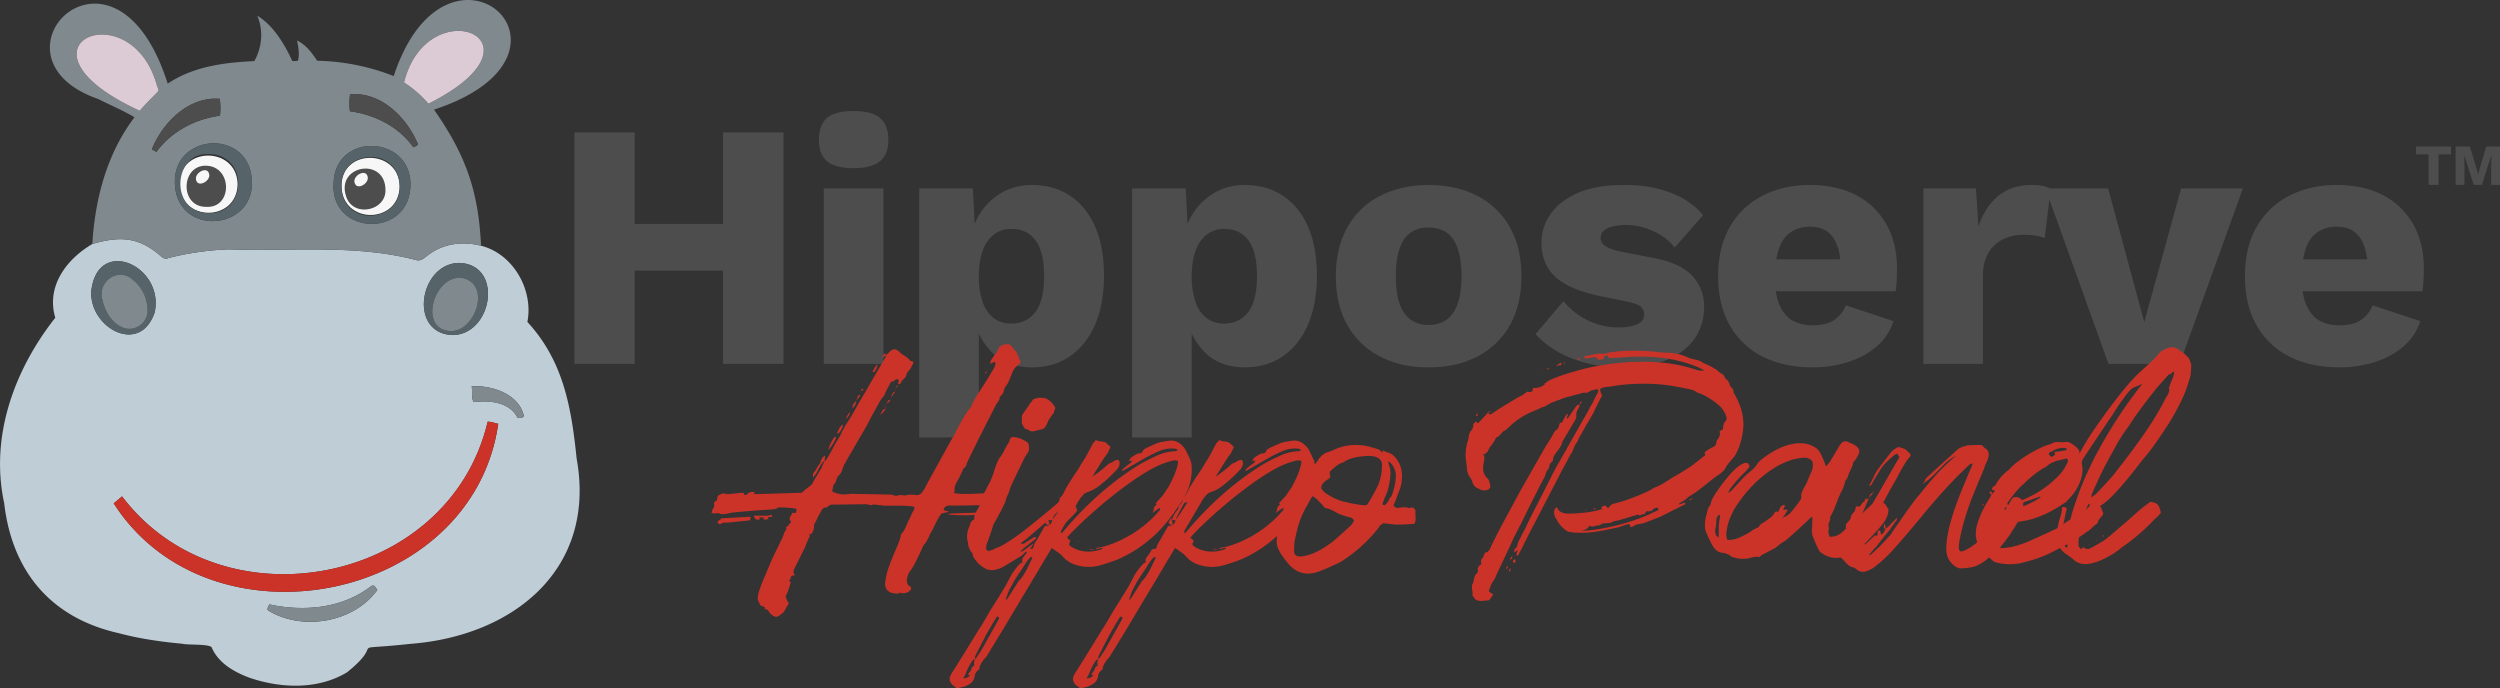
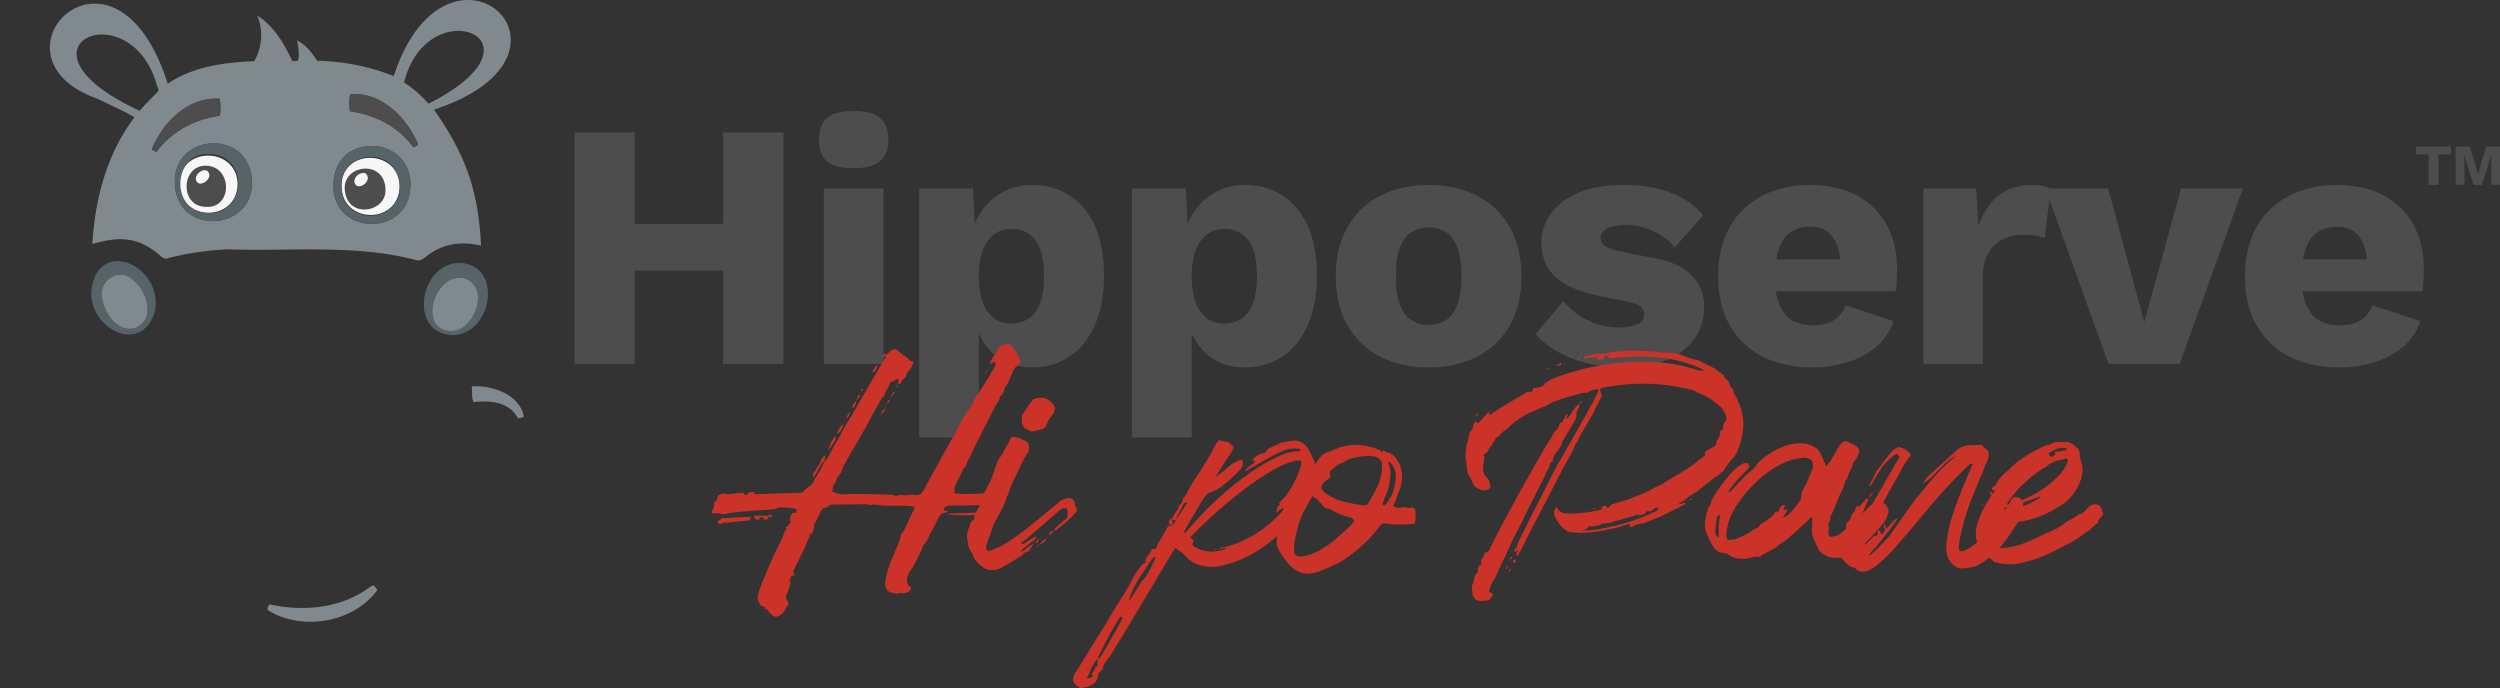
<svg xmlns="http://www.w3.org/2000/svg" viewBox="0 0 2152.6 592.4">
  <rect x="0" y="0" width="2152.6" height="592.4" fill="#333333" stroke="none" />
  <path d="M344.1 160.5c-.6 32.8-49.4 32.8-50 0s49.4-32.8 50 0zm-139.5-1.9c-.6 32.8-49.5 32.8-50 0s49.4-32.9 50 0z" fill="#f7f7f7" />
-   <path d="M414.2 211.6c27.7 7 45.3 38 39.9 65.6 31.1 33.7 37.9 73.8 42.4 117.6 17.3 95.3-54.5 152.9-143.3 159.6-59.7 6.5-18.7-4.2-54.4 24.5-24.9 15-56.4 13.9-83.3 4.9-13.2-4.8-27-12.4-33-25.8-.4-3.9-21.1-2.4-25.4-3.7-18.5-1.7-36.8-4.3-54.8-9.1-58.4-13.1-91.9-53-98.7-112-12.5-57.9 9.2-115.5 44-159.6-8-27.1 9.6-50.4 31.9-63.5 23.7-6.9 40.1-6.3 59.3 10.8 1.9 1.4 3.7 2.5 6.1 1.3a252.8 252.8 0 0 1 52-7.5c54 1.9 108.8-4.6 161.7 9.3 5 1.3 8.5-4 12.6-6.1 12.6-8.7 28.5-10 43-6.3zM97.9 433.4c82.9 129.5 309 85.5 331.1-68.5-3.3-.6-5.9-1.9-9.1-1.8-33.1 140.4-228.6 178.2-314.8 64.3zM78.6 250.7c-1.8 31.5 42 55.8 54.6 18.2 8.5-40.2-49.3-65.9-54.6-18.2zm316.6-24.3c-34.1.5-44.1 61.1-5.1 62.1 34.2-.8 43.6-61.1 5.1-62.1zM324.9 508c-2.1-2.9-2.8-5.4-6.4-2.5-25 18.7-57.5 21.2-86.7 14.9-.5 1.6-2.5 3.9-.8 5.3 29.4 17.9 73.6 10.4 93.9-17.7zm120.8-148.2c2.6.2 2.6.2 5.5-1-3.8-19.3-27.6-27.4-45.1-26.1.9 4.5-.4 9.2 1.6 13.5 13.9-1.6 30.9-.2 38 13.6z" fill="#bfcdd7" />
  <path d="M79.5 210.1c2.3-38.8 12.5-77.8 36.3-109.1-9.9-6-20.8-10.4-31.1-15.7C-19.5 49.2 98.6-72.2 144.4 72 166.5 57.2 193 53.8 219 52.6c6.6-11.9 8-26.3 2.5-39.1 13.9 8.4 23.4 24.3 30.1 38.9a10.7 10.7 0 0 0 5-.2c1.4-5.7.4-11.3-.8-17.3 7.6 3.6 12.7 10.5 17.3 17.4A190.1 190.1 0 0 1 339 65.5c46.1-140.1 180.6-19.1 34.7 28.9 27 38.6 38.3 69.6 40.5 117.2-14.5-3.7-30.4-2.4-43 6.3-4.1 2.1-7.6 7.4-12.6 6.1-52.9-13.9-107.7-7.4-161.7-9.3a252.8 252.8 0 0 0-52 7.5c-2.4 1.2-4.2.1-6.1-1.3-19.2-17.1-35.6-17.7-59.3-10.8zm40.8-114.7c4.4-5.3 9.2-9.9 14-14.8 2.8-2.8 2.7-2.7 1-6.4C112.8-9.1.6 40.3 120.3 95.4zm248.6-6.1c109.2-54.9-.8-99.4-21-18.3a95.9 95.9 0 0 1 21 18.3zm-81.7 69.4c-2 42.7 61.7 46.5 66 4.5 4.8-47-65.5-51.3-66-4.5zm-136.6-.5c1.8 47 72 40.5 66-6.1-5.3-41.7-68-36.5-66 6.1zm150.7-62.4c21.5 3 41.8 13.1 54.6 31 1.5-.7 3.1-1.1 4-2.6-9.5-23-32.1-45.6-58.5-42.9a54.3 54.3 0 0 0-.1 14.5zm-166.6 35c13-17.7 33.1-28.2 54.7-31.2a53.9 53.9 0 0 0-.2-14.5c-26.7-2.2-49.1 20.3-58.5 43.5z" fill="#7f898e" />
-   <path d="M97.9 433.4l7.2-6c86.2 113.9 281.7 76.1 314.8-64.3 3.2-.1 5.8 1.2 9.1 1.8-22.2 154-248.2 198-331.1 68.5z" fill="#cc3328" />
  <path d="M78.6 250.7c5.3-47.8 63.1-22 54.6 18.2-12.6 37.6-56.4 13.3-54.6-18.2zm48.4 15.4a33.6 33.6 0 0 0-12.4-25c-12.6-11.7-30.9 1.2-26.4 17.2 2.1 9.4 7.4 18.9 16.4 23.2 10.7 5.5 23.5-3.5 22.4-15.4zm268.2-39.7c38.5 1 29 61.3-5.1 62.1-39-1-29-61.6 5.1-62.1zm-7.1 58.7c21.5.3 35-40.6 10-45.7-24.3-3.5-38.6 44.5-10 45.7z" fill="#56646a" />
  <path d="M324.9 508c-20.3 28.1-64.5 35.6-93.9 17.7-1.8-1.4.3-3.7.8-5.3 29.2 6.3 61.7 3.8 86.7-14.9 3.5-2.9 4.4-.5 6.4 2.5zm120.8-148.2c-7.1-13.8-24.1-15.2-38-13.6-2-4.3-.7-9-1.6-13.5 17.5-1.3 41.3 6.8 45.1 26.1-2.9 1.2-2.9 1.2-5.5 1z" fill="#7f898e" />
-   <path d="M120.3 95.4C.6 40.3 112.8-9.1 135.3 74.2c1.7 3.7 1.8 3.6-1 6.4-4.8 4.9-9.6 9.5-14 14.8zm248.6-6.1a95.9 95.9 0 0 0-21-18.3c20.2-81.1 130.2-36.5 21 18.3z" fill="#dccbd4" />
  <path d="M287.2 158.7c.5-46.8 70.8-42.5 66 4.5-4.3 42-68 38.2-66-4.5zm6.8 2.4c.9 36.7 57.2 30.6 49.5-6.6-6.1-29.4-51.4-23.9-49.5 6.6zm-143.4-2.9c-2-42.6 60.7-47.8 66-6.1 6 46.6-64.2 53-66 6.1zm27.2-25.6c-28.4.3-31.7 48.9.4 50.9 35 2.6 37-52.5-.4-50.9z" fill="#56646a" />
  <path d="M301.3 95.8a54.3 54.3 0 0 1 .1-14.5c26.4-2.7 49 19.9 58.5 42.9-.9 1.5-2.5 1.9-4 2.6-12.8-17.9-33.1-28-54.6-31zm-166.6 35l-4-2.2c9.4-23.2 31.8-45.7 58.5-43.5a53.9 53.9 0 0 1 .2 14.5c-21.6 3-41.7 13.5-54.7 31.2z" fill="#4d4d4d" />
  <path d="M127 266.1c1.1 11.9-11.7 20.9-22.4 15.4-9-4.3-14.3-13.8-16.4-23.3-4.5-15.9 13.8-28.8 26.4-17.1a33.6 33.6 0 0 1 12.4 25zm261.1 19c-28.6-1.2-14.3-49.2 10-45.7 25 5.1 11.5 46-10 45.7z" fill="#7f898e" />
  <g fill="#4d4d4d">
    <path d="M331.9 163.9c.2 17.5-27.1 23.5-33.6 6-10.1-27.9 33.8-35.3 33.6-6zm-15.2-10.7c-.7-8.7-12.5-2.5-11.5 3.5 1.4 7.6 11.6 2.1 11.5-3.5zm-138.9 24.9c-23.5.4-22.2-36.4.1-35.4s22.3 36.5-.1 35.4zm2.4-27.4c-.8-8.3-12.1-2.5-11.5 3.4 1 8.1 12 2.2 11.5-3.4zM546.5 114v199.3h-51.9V114zm103.9 78.8V233H520v-40.2zm24.2-78.8v199.3h-52V114zm60.4 30.8c-10.5 0-18.1-2-22.8-5.9s-7.1-10.1-7.1-18.5 2.4-15 7.1-18.9 12.3-5.9 22.8-5.9 17.8 1.9 22.6 5.9 7.3 10.2 7.3 18.9-2.4 14.6-7.3 18.5-12.3 5.9-22.6 5.9zm25.7 17.5v151h-51.4v-151zm30.8 214.4V162.3h46.2l2.7 54.7-6.1-6.4a68 68 0 0 1 9.4-26.5 53.1 53.1 0 0 1 18.7-18.1c7.7-4.5 16.4-6.7 26.3-6.7 12.5 0 23.4 3.1 32.6 9.2s16.5 15 21.6 26.6 7.7 25.6 7.7 42.1-2.6 30.7-7.8 42.6-12.6 20.9-21.9 27.2-20.3 9.3-32.8 9.3-24.8-4-33.2-12.2-14.1-18.5-16.9-30.9l4.8-7.3v110.8zm79.1-98.1c8.8 0 15.8-3.3 20.8-9.8s7.6-16.9 7.6-31-2.5-24.4-7.4-30.9-11.9-9.8-20.7-9.8a24.1 24.1 0 0 0-14.8 4.6 30.1 30.1 0 0 0-9.8 13.8c-2.3 6-3.5 13.5-3.5 22.3a67.5 67.5 0 0 0 3.2 21.9 29.2 29.2 0 0 0 9.5 14.1 24.1 24.1 0 0 0 15.1 4.8zm104.2 98.1V162.3h46.2l2.7 54.7-6-6.4a66.4 66.4 0 0 1 9.3-26.5 53.9 53.9 0 0 1 18.7-18.1 51.2 51.2 0 0 1 26.3-6.7c12.5 0 23.4 3.1 32.6 9.2s16.5 15 21.6 26.6 7.7 25.6 7.7 42.1-2.6 30.7-7.8 42.6-12.6 20.9-21.9 27.2-20.3 9.3-32.8 9.3-24.8-4-33.2-12.2-14.1-18.5-16.9-30.9l4.8-7.3v110.8zm79.1-98.1c8.9 0 15.8-3.3 20.8-9.8s7.6-16.9 7.6-31-2.5-24.4-7.4-30.9-11.8-9.8-20.7-9.8a24.3 24.3 0 0 0-14.8 4.6 30.1 30.1 0 0 0-9.8 13.8c-2.3 6-3.5 13.5-3.5 22.3a67.5 67.5 0 0 0 3.2 21.9 29.2 29.2 0 0 0 9.5 14.1 24.3 24.3 0 0 0 15.1 4.8zM1230 159.3c15.9 0 29.8 3.1 41.8 9.2a67.4 67.4 0 0 1 28.1 26.9c6.7 11.8 10.1 25.9 10.1 42.4s-3.4 30.7-10.1 42.5a67.2 67.2 0 0 1-28.1 26.8c-12 6.2-25.9 9.2-41.8 9.2s-29.3-3-41.4-9.2a66.3 66.3 0 0 1-28.2-26.8c-6.8-11.8-10.2-26-10.2-42.5s3.4-30.6 10.2-42.4a66.5 66.5 0 0 1 28.2-26.9c12.1-6.1 25.9-9.2 41.4-9.2zm0 36.6a26.5 26.5 0 0 0-15.1 4.2c-4.3 2.8-7.5 7.3-9.7 13.6s-3.3 14.3-3.3 24.1 1.1 17.9 3.3 24 5.4 10.7 9.7 13.6a25.9 25.9 0 0 0 15.1 4.4 26.8 26.8 0 0 0 15.4-4.4c4.2-2.9 7.4-7.4 9.6-13.6s3.4-14.1 3.4-24-1.2-17.9-3.4-24.1-5.4-10.8-9.6-13.6a27.5 27.5 0 0 0-15.4-4.2zm166.4 120.4a116.7 116.7 0 0 1-42.2-7.4c-13-4.9-23.7-12-32.1-21.2l24.1-28.4a61.4 61.4 0 0 0 20.1 16.1 59.3 59.3 0 0 0 28 6.5c6.2 0 11.3-.9 15.4-2.7s6-4.6 6-8.5a8.3 8.3 0 0 0-3-6.7c-2-1.8-6.1-3.2-12.1-4.4l-21.1-4.3c-19-3.8-32.4-9.5-40.4-17s-11.9-17.5-11.9-29.8a41.9 41.9 0 0 1 7.6-23.7c5-7.5 12.7-13.7 23.2-18.4s23.9-7.1 40.2-7.1 28.8 2.2 40.4 6.7 21 10.8 27.8 19.3l-24.4 27.8a48.9 48.9 0 0 0-18.8-14.2 54.5 54.5 0 0 0-22.9-5.2 47.1 47.1 0 0 0-12.2 1.4 16 16 0 0 0-7.4 3.8 7.9 7.9 0 0 0-2.5 6c0 2.6 1.3 4.9 3.8 6.8s7.2 3.6 14.1 5l27.4 5.4c15.5 2.8 26.7 8 33.6 15.4a38.6 38.6 0 0 1 10.2 26.9 47.2 47.2 0 0 1-7.8 26.6c-5.3 7.8-13.1 14-23.6 18.6s-23.6 6.7-39.5 6.7zm164.6 0c-16.8 0-31.2-3.1-43.4-9.3a66.6 66.6 0 0 1-28.2-26.9c-6.7-11.7-10-25.8-10-42.3s3.3-30.6 10-42.3a66.8 66.8 0 0 1 27.9-26.8c12-6.3 25.7-9.4 41.2-9.4s29.5 3.1 40.7 9.2a63.6 63.6 0 0 1 25.5 25.4c5.8 10.8 8.7 23.1 8.7 37 0 3.6-.1 7.2-.3 10.9a84.9 84.9 0 0 1-.9 9h-119.6v-27.5h97l-24.5 9.4c0-12.1-2.2-21.3-6.5-27.8s-11-9.7-20.1-9.7a29 29 0 0 0-16.4 4.6c-4.6 3-8 7.7-10.3 14.2s-3.5 14.7-3.5 24.7 1.3 17.9 4 24 6.3 10.6 11.1 13.3a35.8 35.8 0 0 0 17.6 4.1c7.6 0 13.7-1.5 18.2-4.5a26.7 26.7 0 0 0 10.1-12.7l41.1 13.6a48.5 48.5 0 0 1-14.6 21.9 70.6 70.6 0 0 1-24.8 13.4 100 100 0 0 1-30 4.5zm95.1-3v-151h45.3l2.1 32.6c3.8-11.2 9.5-20 17.1-26.2s17.1-9.4 28.8-9.4a46.1 46.1 0 0 1 9.8.9 21.1 21.1 0 0 1 6.5 2.4l-5.1 42.3a44.6 44.6 0 0 0-7.7-2 74.7 74.7 0 0 0-11.4-.7 37.8 37.8 0 0 0-16.9 3.9 30.3 30.3 0 0 0-12.5 11.6c-3.1 5.2-4.7 11.7-4.7 19.5v76.1z" />
    <path d="M1878 162.3h53.2l-54.4 151h-61.3l-54.3-151h54l31.1 115.1zm136.5 154c-16.7 0-31.1-3.1-43.3-9.3a66.6 66.6 0 0 1-28.2-26.9c-6.7-11.7-10-25.8-10-42.3s3.3-30.6 10-42.3a66.8 66.8 0 0 1 27.9-26.8c12-6.3 25.7-9.4 41.2-9.4s29.5 3.1 40.7 9.2a63.6 63.6 0 0 1 25.5 25.4c5.8 10.8 8.7 23.1 8.7 37 0 3.6-.1 7.2-.3 10.9a84.9 84.9 0 0 1-.9 9h-119.6v-27.5h97l-24.5 9.4c0-12.1-2.2-21.3-6.5-27.8s-11-9.7-20.1-9.7a29 29 0 0 0-16.4 4.6c-4.6 3-8 7.7-10.3 14.2s-3.5 14.7-3.5 24.7 1.3 17.9 4 24 6.3 10.6 11.1 13.3a35.7 35.7 0 0 0 17.5 4.1q11.5 0 18.3-4.5a27.3 27.3 0 0 0 10.1-12.7l41.1 13.6a48.5 48.5 0 0 1-14.6 21.9 70.6 70.6 0 0 1-24.8 13.4 100.2 100.2 0 0 1-30.1 4.5z" />
  </g>
  <g fill="#cc3328">
    <path d="M877.6 309.5c1.6 1.3 1.6 2.6 0 4l-1.5 1.2a6 6 0 0 1-1.2 1.1 3.8 3.8 0 0 0-.9.9l-.6.8a3.5 3.5 0 0 0-.6.9l-.5.9-.6 1.4-.7 1.7c-2 5.3-3.5 8.5-4.5 9.5a10 10 0 0 0-2.1 4.3 7.2 7.2 0 0 1-2.7 4.6q-.9.9-.9 1.2a5.9 5.9 0 0 1-.5 2.3 10.5 10.5 0 0 1-1.3 2.2 9.2 9.2 0 0 0-1.2 1.6l-8 15.7-7.9 15.6-8.7 17.8a13.5 13.5 0 0 0-.8 2.1 9.1 9.1 0 0 1-1 2.4 4 4 0 0 1-1.8 1.6 3.3 3.3 0 0 0-.6 1.2 1.2 1.2 0 0 1-.3.9 98.4 98.4 0 0 1-4.8 9.5c-1.8 3.3-2.4 5.8-1.8 7.7l-.9 1.8q5.7 1.8 30.9 0l.6-.9q1.5-2.4 3.3-1.2l.9.9.9.9a17 17 0 0 1 3.3 2.2q.6 3.6.6 3.9c.4 2.1.1 3.6-.9 4.6s-1.5 3.3-2.1 3.7l-4.8 1.8-1.8 1a23.8 23.8 0 0 1-7.2 1.8q-20.4 1.2-28.8-.3l1.8-.6 27.3-.9h.3c.6-.6.9-1 1-1s.2-.1.2-.3l.9-.6a8.6 8.6 0 0 0 4.2-2.7 19.9 19.9 0 0 1 2.1-1.9h-.9l-11.3.2-13 .3h-11.4a5 5 0 0 0-4.5 2.5q-.9 1.5.9 1.8l3.3 1a58.1 58.1 0 0 1-6.3 1.5l-2.4 3.4-2.3 4.4c-.9 1.7-1.7 3.4-2.5 5.1a39.2 39.2 0 0 1-2.4 4.2 23.7 23.7 0 0 1-1.5 3.4c-.8 1.7-1.5 3-2.1 4a12.3 12.3 0 0 1-2.4 2.8 15 15 0 0 1-1.2 2.7 16.3 16.3 0 0 1-1.1 2.6l-1.6 3.5c-1.4 2.9-2.9 5.9-4.5 8.9l-1.2 1.9-1.2 1.8a9.8 9.8 0 0 1-1.2 1.5c-1.8 3.5-2.5 6.6-2.1 9.2s2.5 3.4 2.7 3.4 1.5 1.6.3 3.1a7.4 7.4 0 0 1-5.7 2.7 2.4 2.4 0 0 1-1.7 0l-1.9-.3a1.8 1.8 0 0 0-1.5.9l-4.5-.6a8.3 8.3 0 0 1-3.5-1.5 7.3 7.3 0 0 1-2.4-2.9 8.9 8.9 0 0 1-.7-3.6 58.7 58.7 0 0 1 3.3-14.7q1.5-4.5 6.9-17.1c2-4.7 3.1-7.9 3.3-9.5a2.4 2.4 0 0 1 .3-1.5 18.3 18.3 0 0 0 3.9-6l2.1-4.8a53.4 53.4 0 0 0 2.5-5.2 42.9 42.9 0 0 1 2.9-5.5v-2l-3.3-.6c-2.6-.2-6.4-.4-11.4-.4h-10.8l-2.9-.3-2.8-.3-2.6-.3c-1.5-.2-2.3-.1-2.5.3a4 4 0 0 1-2.4-.1l-2.1-.5h-5.4l-24.3.3a5 5 0 0 0-3.9 1.6q-1.2 1.2-1.8.9-2.7 0-4.2 3.3l-1.2 2.2-1.2 2.3a21.2 21.2 0 0 0-1.1 2.1 14.7 14.7 0 0 1-1 2.2l-1.2 2a7.5 7.5 0 0 0-.3 2.7c0 1.5-.7 3.4-2.1 5.9H697q.6 2.4-.3 3c-2.2 4.9-3.3 7.6-3.3 8l-9.6 19.3c-1 2.2-.7 4 .9 5.2l-1.5.3c-1.8 0-2.6 1-2.4 3.1a1.8 1.8 0 0 0-1.2 1c-.2.5.2 1 1.2 1.4a48.3 48.3 0 0 1-4.2 12.3 1.4 1.4 0 0 0 .3 1.5 1.8 1.8 0 0 1 .3 1.8c.4 0 .7.4.9 1.1s.6 1.1 1.2 1.1a12.5 12.5 0 0 1-1.2 2.7 10.6 10.6 0 0 0-1.2 1.9l-1.2 2.1c-.4 1.2-2 2.8-4.8 4.6s-3.9.8-6.3-.6a16.2 16.2 0 0 1-3.3-4 3.9 3.9 0 0 0-1.7-.9l-1.2-.3c-.1 0 .1-.4.5-1.2l-2-1-2.2-.9-1.5-3.3q-2.1-2.5 1.8-12.9c.8-2.3 2.3-5.9 4.5-11l5.4-12.9 8.7-17.8q.3-.6 1.2-3.3a7.3 7.3 0 0 1 2.1-3.7c.2-.2.2-.7 0-1.6a.8.8 0 0 1 .6-1.2.9.9 0 0 0 .6-.3l3.3-4h-.3a3.5 3.5 0 0 1-.6-4.3l1.8-3.3h1.2l1.5.2a8.4 8.4 0 0 1 .9-1.9l-.3-1.5-.9-.6a111.5 111.5 0 0 0-12.6-.9 5 5 0 0 0-2.4.3q-1.2 1.2-5.7 1.5c-10.6.6-21.2 1.4-31.8 2.5a24.6 24.6 0 0 0-5.1.9q-5.7 1.2-7.8 0c0-.2-.5-.3-1.5-.2l-1.7.2-3.4-.3c.4-1.7.6-2.6.6-2.8l.6-.9a5.2 5.2 0 0 0 .9-4.6q-.3-.9 1.2-1.8c1-.6 1.5-1.1 1.5-1.6s.2-3.2 1.2-3.6c2.6-1.3 3.9-1.8 4-1.7l2.3.4q1.2.6 4.8 0l8.7-.9c1.6-.2 2.3.3 2.1 1.6l2.4.3c1-2.1 3.3-2.9 6.9-2.5q-.6 1.2-.9 1.2l.9.6 40.5-1.2a34.6 34.6 0 0 1 4-3.5l3.3-2.6 1.7-1.5a41.3 41.3 0 0 1 3.1-5.7l4.4-7.2 3-6.7 1.2-.7c1.6-2.4 3-4.8 4.2-7l2.7-5.1a72.7 72.7 0 0 1 3.9-6.5 32.3 32.3 0 0 0 3-5.9l1.5-2.7a39.1 39.1 0 0 1 3.3-5.5c2-3.1 3.5-5.6 4.5-7.4l5.1-8.9c2.2-3.9 3.8-6.6 4.8-8.2l9.3-16.1 8.7-14.9 1.2-2.7 2.7-2.5q4.2-4.6 8.7.3a28.4 28.4 0 0 0 4.2 3.1 15.4 15.4 0 0 1 4.8 4.3 5.3 5.3 0 0 1 2.5.7c.3.3.3.9-.1 1.7a1.6 1.6 0 0 1-.3.8l-.5.7-.4 1a7.8 7.8 0 0 1-1.2 2.1l-2 2.5a5.7 5.7 0 0 0-1.3 2.4 3.2 3.2 0 0 1-.6 1.8 5.6 5.6 0 0 1-1.4 1.6l-1.5 1.5a5.4 5.4 0 0 0-1 1.8 1.8 1.8 0 0 1-2.7 1 3.3 3.3 0 0 1 .3-1q.9-2.1-.6-2.7-1.5-.6-3 1.5l-2.7.6c-3.2 6-4.9 9.3-5.1 10.1a6.7 6.7 0 0 0-.6 1.6 24.7 24.7 0 0 0-2.4 2.9 23.6 23.6 0 0 0-2 3.2c-.5 1-1.1 2.2-1.9 3.5l-1.8 3.2c-1 1.7-2.3 4-3.8 6.9l-3.4 6.6-6.9 11.8-6.6 11.5c-.4.6-1.3 2.1-2.6 4.4s-2.3 4.2-3.1 5.4a37.5 37.5 0 0 0-1.5 3.8 20.4 20.4 0 0 1-1.5 3.6 19.1 19.1 0 0 1-1.8 2.3 7.4 7.4 0 0 0-1.8 2.9c-.8 2.8-1.7 4.5-2.7 4.9l-1.2 5.8a22.4 22.4 0 0 0 13.8 2.4 18.6 18.6 0 0 1 3.6-.3l33.3.7a11.6 11.6 0 0 1 2.8.7c1.5.5 2.5.5 2.9-.1a21.7 21.7 0 0 1 5.4 0 2.7 2.7 0 0 0 1.8 0q2.7-.9 8.4-.3c2.6.4 4.6-.7 6-3.1a10 10 0 0 0 1.5-2.2 13.1 13.1 0 0 0 1.2-2.4q23.4-42.6 24.9-44.7a65.6 65.6 0 0 1 3-6l3.4-6.3c.9-1.6 2.1-3.5 3.5-5.7a54.4 54.4 0 0 1 4.2-5.6c.4-.8.9-2.1 1.6-3.7a14.9 14.9 0 0 1 1.7-3.1 35.3 35.3 0 0 1 1.9-3.3 17.4 17.4 0 0 1 1.7-2.5c5-7.7 9.3-14.7 12.9-20.8 1.2-2.3 1.4-4.1.6-5.5l-3.9 2.1q.3-2.4.3-2.7c.4-.7 1.3-2 2.7-4a34.8 34.8 0 0 1 2.1-2.8l1.5-2.4a5.9 5.9 0 0 1 1.8-3.1 6.4 6.4 0 0 0 1.5-1.2l2.4-.6q4.2-.6 5.4.9l4.8 5.8c1.6 3.2 2.4 5.2 2.4 6.2zM617.8 449.2a12.5 12.5 0 0 1 1.9-1.5 5.3 5.3 0 0 0 1.7-1.5c2.2 0 10.5-.4 24.9-1.3a5.1 5.1 0 0 1-.2 1.3 3.8 3.8 0 0 0-.1 1v.8l-17.7 1.8a6 6 0 0 1-2.6.2 9.6 9.6 0 0 0-2.4 0 4.8 4.8 0 0 0-2.2.8c-1.4 1-2.5.5-3.3-1.6zm22.5-2.1l-.6-.6zm13.2-1.5a4.4 4.4 0 0 1 .9 1.5c-1.8.4-3 .4-3.5.1s-1.1-1.3-1.9-3.2h10.5a8.3 8.3 0 0 0 4.8-.9 2.3 2.3 0 0 0 .3.9l.3.9c-2.4.3-3.7.5-3.9.7l.6 1.5-4.2.3a3.4 3.4 0 0 1 .1-.9 1.9 1.9 0 0 1 .5-.9zm53.1-48.4c1-2.7 2.3-4.3 3.9-4.9a35.2 35.2 0 0 1-.6 4.5c-1.6 1.1-3.5 3.8-5.7 8.3a24.6 24.6 0 0 1-4.2 6.1c-.2-2.4.2-4 1.2-4.9a8 8 0 0 0 1.5-2.1l1.3-2.5a12 12 0 0 1 1.7-2.1q.3 0 .9-2.4zm3.3-.4h0zm9-20.8c.8.2 1 .8.6 1.9a33.8 33.8 0 0 1-6.6 9.8c2-5.8 4-9.6 6-11.7zm7.2-10.7a16.6 16.6 0 0 1-3.9 7.7l-1.5.3a37.5 37.5 0 0 1 2.5-5.4 13.1 13.1 0 0 1 2.9-2.6zm1.2-2.2h-.3v.4l-.3-.4.3-.3zm4.5-8.2c0 1.8-1.1 3.8-3.3 5.8a11.8 11.8 0 0 1 3.3-5.8zm5.4-9.5c0 2-1 4.1-3 6.1-.4-2.2.6-4.3 3-6.1zm.3-.6l-.3.6v-.3zm-.3.3h0zm1.5-4q.6-1.5 2.1-.6l-3.3 4.3a31.1 31.1 0 0 1 1.2-3.7zm2.4-4.3v-.3c-.2 2.2-.3 3.6-.3 4zm2.1-2.1q0 1.5-.3 1.5l-1.8.3v.3l.9-1.8zm5.4-8.3h-.3v-.3a.3.3 0 0 1 .3.3zm4.2-6.1l-1.8-.3a20.4 20.4 0 0 0 2.2-3.3 17.9 17.9 0 0 1 2.3-3.2 11.5 11.5 0 0 1-2.7 6.8zm5.4 37v.3l-.3-.3a2.3 2.3 0 0 1 .3-.9zm1.8-4q.6-1.2 2.7-.9a15.3 15.3 0 0 0-2.4 2.8 2.6 2.6 0 0 1-2.1 1.2 15.2 15.2 0 0 0 1.8-3.1zm-.3-46.2l.6-.8.7-1.1.8-.9a7.5 7.5 0 0 0 1.5 1.3 27 27 0 0 1-3.3 2.1.9.9 0 0 0-.3-.6zm2.7 45.3a4.6 4.6 0 0 1 0-3.3zm0-3.7l.3-.3v.3h-.3 0zm1.2-2.1q.3.6-.9 1.8zm0 0h0zm1.2-1.5q.6-1.2 1.8-.3l-.9 1a4.8 4.8 0 0 1-.9 1c-.2.1-.6 0-1.2-.2zm2.1-3.4a25.5 25.5 0 0 0-.3 3.1 9.1 9.1 0 0 1 .3-3.1zm.3 0h0zm0 0a20.2 20.2 0 0 1 2.1-4l1.5-.3-2.1 2.8q-.9 1.5-1.5 1.5zm3.9-8.3c0 .4-.1 1.2-.2 2.2a17.4 17.4 0 0 0-.1 1.8 28 28 0 0 0 .3-4zm1.8-1.2q-.3 1.8-1.8 1.2l.9-.7a3.1 3.1 0 0 0 .9-1.1 2.7 2.7 0 0 0 .3-1.2q0 1.8-.3 1.8zm75.6-10.4a2.7 2.7 0 0 0-.3-1.2l.6-.2h.6q0 .9-.3.9zm1.5-2.8v.3c0 .2-.2.5-.6 1v-1zm-.3 1.3h0z" />
    <path d="M926.8 438.2q1.2.6.3 1.8a1.8 1.8 0 0 1-.6 1 100.7 100.7 0 0 1-17.4 15.6h-1.5c0-.6.8-1.6 2.4-3.1l3.9-3.5 5.1-4.4a14.9 14.9 0 0 1 .1-1.9q.1-1.2.3-2.1a1.8 1.8 0 0 0-.1-1.3q-.3-2.7-1.8-2.7h-1.1a2.2 2.2 0 0 1-1.6-.1 4.7 4.7 0 0 1-1.2.9l-30.3 26.1a34.8 34.8 0 0 0-4.5 3.3 3.8 3.8 0 0 0 3.9-.3 81.2 81.2 0 0 1 7.2-4.6q0-.3 2.1-.6c.4.6.1 1.3-.9 2.2-3.2 2.4-7 5.5-11.4 9.1a5.9 5.9 0 0 1-1.2 1.9 27.1 27.1 0 0 0 6-3.7 44.2 44.2 0 0 1 5.4-3.7c-2 3.3-3.4 5.4-4.2 6.5s-.4.6-.6.6a2.7 2.7 0 0 0-2 .1 9.4 9.4 0 0 0-1.6 1.4l-1.5 1.5c-9.6 6-15.4 9.4-17.4 10.5q-8.4 3.9-14.1.9c-2.6-1.5-4.1-2.5-4.5-3.1a8.7 8.7 0 0 1-2-1.8l-2.1-2.5a15.3 15.3 0 0 1-1.5-2.3 10 10 0 0 1-1-2.9q0-.9-.3-.9a9.5 9.5 0 0 1-2-2.8 17.8 17.8 0 0 1-1-2.3 14.8 14.8 0 0 1-.6-3.2 7.3 7.3 0 0 0-.6-2.7 20.5 20.5 0 0 1 1.5-11.1 9.1 9.1 0 0 0 .6-1.6 14.5 14.5 0 0 1 .6-1.9 6 6 0 0 1 .9-1.5 4.4 4.4 0 0 1 1.5-1.2 1.6 1.6 0 0 0 .9-1.4c-.2-1.9.9-4.7 3.3-8.6.8-1 1.5-3 2.1-5.8s1.3-4.9 2.2-6.1a44.5 44.5 0 0 0 3.3-5.9c1.3-2.6 2.2-4.3 2.6-4.9a83.3 83.3 0 0 0 3.9-10.5c1.6-5 3.2-8.7 4.8-10.9a30.4 30.4 0 0 0 3.6-5.8 51 51 0 0 1 3.9-6.8 7.1 7.1 0 0 0 .9-2.3c.4-1.3.9-2.1 1.5-2.3s2.3-.3 4.5.2a19.7 19.7 0 0 1 5.4 2c3 1.4 4.6 2.7 4.8 4s.7 4.8-.3 6.4l-3.3 5.2-10.5 21.7a49.8 49.8 0 0 0-2.4 6.2 32.4 32.4 0 0 1-2.7 6.4c0 2.5-3.7 10.1-11.1 23l-.9 3c-.6 1.9-1.5 4.4-2.6 7.6s-1.9 5.4-2.5 6.8l-.3 2.5a2.9 2.9 0 0 0 .6 2.1 1.8 1.8 0 0 0 1.5.7l1.5-.2 1.8-.6c.8-.3 1.2-.6 1.2-.8l5.4-2.1c7.2-3.7 16.8-10.4 28.8-20.2 2.4-1.9 9.6-7.8 21.6-17.8a12.6 12.6 0 0 1 4.5-2.8 11.7 11.7 0 0 1 5.4-.9c1.4.2 2.6 1.2 3.6 3.1s.5 1.3.4 1.5a3.2 3.2 0 0 0 .2 1.5 2.2 2.2 0 0 0 .7 1.3c.3.3.5.9.5 1.9zm-43.2-68.6a3.3 3.3 0 0 1-1.5-1.1 11.7 11.7 0 0 1-1.2-2 6.9 6.9 0 0 0-.9-1.5c-.2-.4-.2-2.9 0-7.4.6-1 1.3-2.1 2.1-3.2l2.4-3.4a29.2 29.2 0 0 0 2.1-3.2v-.3q.9-.3 2.7-3.3a12.5 12.5 0 0 1 8.4-1.6 8.7 8.7 0 0 1 3.7.9 14.6 14.6 0 0 1 3.9 3 17.1 17.1 0 0 1 3.2 4.4c.2.4 0 1.2-.5 2.3s-.6 1.8-.4 2a50.2 50.2 0 0 0-5.1 7.3 27.2 27.2 0 0 1-2.3 4.8 4.1 4.1 0 0 1-2.2 2q-7.8 2.1-8.4 2.1a4.6 4.6 0 0 1-3.3-.7 5.3 5.3 0 0 0-2.7-1.1zm6.7 98.3c-.1 0-.1.1-.1.2s-.1.1-.3.1l.3-.3.6-.3zm4.4-4.3a5.2 5.2 0 0 1-.9 2.8 7.4 7.4 0 0 1-3 1.2l1.6-1.7zm-2.1 6.8l.3-.6a4.2 4.2 0 0 1 1.8-.3l-1.2 1.2zm2.1-.9v-.4h.3zm.3-.4a8 8 0 0 1 1.5-2.1 18 18 0 0 1 2.4-2 18 18 0 0 0 2.4-2 8.8 8.8 0 0 1-1.7 3.2 24.9 24.9 0 0 1-4.6 2.9zm8.1-8.5a6.6 6.6 0 0 1 1.5-2.6 9.4 9.4 0 0 1 2.7-1.1c-1.2 2.2-2.6 3.5-4.2 3.7zm4.5-4h0z" />
-     <path d="M1026.1 402.1a49.6 49.6 0 0 1-3.9 21.1 62.3 62.3 0 0 1-7.2 12.2l-3.2 4.6a25.5 25.5 0 0 1-3.1 4.3 111.4 111.4 0 0 1-15 16.9 113.6 113.6 0 0 1-30.6 20.2c-4 1.6-9.1 3.4-15.3 5.2a36.3 36.3 0 0 1-24.9-1.5 25.1 25.1 0 0 1-8.4-6.5 22.1 22.1 0 0 0-5.4-4.2c0-.2-1.2-1.1-3.6-2.5l-6.6 11-11.1 18.7-11.4 19-14.1 23.6-13.2 21.5-1.7 1.8c-.7.8-1 1.3-1 1.5a13.9 13.9 0 0 0-3.3 7.4c-2.6 1.8-3.9 4-3.9 6.4a.9.9 0 0 1-.3.6 7.9 7.9 0 0 1-1.8 3.7c-1.2 1.4-3.4 2.8-6.6 4l-4.8 1.2a3.7 3.7 0 0 1-2.1 0 1.9 1.9 0 0 1-1.2-.9l-.3-.3-1.5-.9c-2.8-2.7-3.6-5.4-2.4-8a25.5 25.5 0 0 1 2.4-4.3c1.2-1.8 4.5-7.1 9.9-15.8l12.3-20c1.2-1.7 2.8-4.3 4.9-7.9l4.7-8.1q10.8-17.1 10.8-17.4l1.8-2.8a19.6 19.6 0 0 0 1.2-2.1l4.8-9.2a68.3 68.3 0 0 1 7.5-9.5 4.4 4.4 0 0 1 1.8-.6v-.3a5.4 5.4 0 0 1 1.2-4.9c2.2-2.9 3.4-4.6 3.6-5.3s.9-1.2 2.1-1.3a4.3 4.3 0 0 0 2.1-.5l.9-2.1c-.2.2-.3.2-.3.1a2.6 2.6 0 0 1 .3-.7 29.1 29.1 0 0 1 1.8-3.4q.6-.6 6.9-12l1.2-1.5 2.4.6h.3l-2.1-2.4-.6-.3v-1l2.1-3.6a48 48 0 0 0 1.5 5.2l-.9.3v1.5a6.9 6.9 0 0 1 .9-1.5h.9a12.4 12.4 0 0 0 1.5-4 2.3 2.3 0 0 1-1.2.5h-1.5a4.9 4.9 0 0 1-.3-1.2c1.6-3.7 3-6 4.2-7.1a11.8 11.8 0 0 0 1.2-2.4 1.2 1.2 0 0 0 .3-.9 2.4 2.4 0 0 1 .9-1.6 8.2 8.2 0 0 0 2.7-4.9q.3-1.5.9-1.8c1-.6 2.3-2.8 3.9-6.4.8-1.5 2.1-3.6 3.9-6.5s2-3.3 3.7-5.8l3.5-5.2a3.5 3.5 0 0 0 .6-.9l.6-1.1.6-.9a1.6 1.6 0 0 0 .3-.8 119.9 119.9 0 0 0 9-15.6l2.1-3.7a4.7 4.7 0 0 0 1.2-.9c.2-.6.4-1 .7-1.1a4.7 4.7 0 0 1 2.1.5 10.3 10.3 0 0 0 3.5.6l3 .6-.3.3 1 .6.8.6a2.3 2.3 0 0 0 .7.7l.8.6q1.5.9.6 2.7l-2.1 4.3c-1.4 1.5-4.4 5.9-9 13.5-1 1.4-2.3 3.6-3.9 6.4l4.5-3.3a70.8 70.8 0 0 0 7.2-5.9l2.2-1.8a5.1 5.1 0 0 1 1.8-.9 7.3 7.3 0 0 0 2.3-1.2c1.8-1.1 3.1-1.5 4-1.4s1.4 1.2 1.4 3.2-1.2 4.2-3.6 6.4a116.3 116.3 0 0 1-12.3 11.4 35.8 35.8 0 0 1-6.2 4.3 31.6 31.6 0 0 1-5.5 2.4l-2.1.9c-2.4 1.9-4.8 5-7.2 9.5l-13.2 22.4-.6 1.8a1.1 1.1 0 0 0 1.8 0 3.6 3.6 0 0 1 .7-1l.9-1.1.8-.9q29.4-34.3 63.9-55.5a143.1 143.1 0 0 1 13.8-7 40.2 40.2 0 0 1 16.8-4.3l2.1-.6a3.1 3.1 0 0 0-2.7-1.6 26.8 26.8 0 0 0-13.5 2.2 139.8 139.8 0 0 0-17.1 8.9l-14.4 8.2q-.6-.9.6-1.8l2.8-2.5 2.9-2.1c1.4-1 2-1.9 1.8-2.8a1.1 1.1 0 0 1-.8.3h-1.9l2.1-2.7c3.6-2.5 6-3.7 7.2-3.7a2.6 2.6 0 0 0 2.7-1.5c.4-1.2 1.7-2.4 3.9-3.4l9-4a65.7 65.7 0 0 1 9.3-1.8 11.9 11.9 0 0 1 8.7 1.5 18.4 18.4 0 0 1 6 6.1 138.02 138.02 0 0 1 4.2 8.9 16.3 16.3 0 0 1 1.2 6zM838.6 570.6a11.7 11.7 0 0 0 .6-3.4l-1.8 1.5a50.5 50.5 0 0 0-5.7 11 20.4 20.4 0 0 1-2.4 4.3 9.3 9.3 0 0 0 4.2-.9 7.6 7.6 0 0 0 1.8-1.8h-1.5c-.4-.6.4-2.1 2.4-4.3h-.3a.3.3 0 0 0 .3-.3c.4-1.9 1.1-2.9 2.1-3.1s.3-2.6.3-3zm21-36.8a2.9 2.9 0 0 0 .6-1.5c0-.7-.2-1.1-.6-1.3h-.8a.9.9 0 0 0-.7.3l-3.5 5.7-3.1 5.4c-1.2 1.8-5.1 9.3-11.7 22.3-.2 0-.3.8-.3 2.5l.9-.3c3.4-5.1 5.4-8.3 6-9.5s5.8-10.1 13.2-23.6zm24.3-43.2c.6-1 1.4-2.7 2.5-5.1l2.6-5.3q-1.2-1.2-2.7.6a41 41 0 0 0-4.4 6.1c-1.9 3.1-3.3 5.2-4.3 6.5l-5.1 7.9-.6 1.5a60.4 60.4 0 0 0-3.9 7.4l-2.1 6.4q1.2-.3 2.4-2.4l7.8-12.3a12.4 12.4 0 0 1 2.7-3.3 51.5 51.5 0 0 0 5.1-8zm19.8-39.5h0zm2.7-4l3.3-4.3a82.21 82.21 0 0 1 2.8-4.4l2.9-4.5a.9.9 0 0 1 .3-.6l.6-.6a2.9 2.9 0 0 0-3.6 1.8q-2.1 3.8-6.3 12zm99.9-28.2c5-9.2 7.7-16.4 8.1-21.7-1.2-.9-3-1-5.4-.4a72.1 72.1 0 0 0-16.5 6.5c-8.8 4.7-19.5 11.9-32.1 21.7-9.2 7.2-18.7 15.3-28.5 24.5q-9.9 9.3-13.2 13.5c2 1.7 3 2.6 3 2.8a7.8 7.8 0 0 0-1.2 2.9c0 .5.6 1.2 1.8 2q11.4 7.1 25.8 2.4.6 0 .9-.9l.3-.6-1.7.3-2.1.6-1.9.3 1.2-1.2c3-.2 7.3-1.3 12.9-3.4a100.6 100.6 0 0 0 41.1-29.1 9 9 0 0 1 .3-1.5q-.9-.3-3.3 1.5l-3.3 2.5.9-2.8a4 4 0 0 1 .4-2 6.2 6.2 0 0 1 .9-1.2l.5-.6c0-.1 0-.2.1-.2l.5-.3.4-.3-.7-.3-.3-.6a17.6 17.6 0 0 1 2.1-2.4 14.2 14.2 0 0 0 1.8-2.2c.2 0 .4-.1.7-.5l.8-.9.6-.7 2.5-3.7a39.5 39.5 0 0 1 2.6-3.7zm-76.8 47.8h-.9l-.3-.3h.9a.3.3 0 0 1 .3.3zm9 6.4v-.6l5.1.6z" />
    <path d="M1132.3 402.1a49.6 49.6 0 0 1-3.9 21.1 62.3 62.3 0 0 1-7.2 12.2l-3.2 4.6a25.5 25.5 0 0 1-3.1 4.3 111.4 111.4 0 0 1-15 16.9 113.6 113.6 0 0 1-30.6 20.2c-4 1.6-9.1 3.4-15.3 5.2a36.3 36.3 0 0 1-24.9-1.5 25.1 25.1 0 0 1-8.4-6.5 22.1 22.1 0 0 0-5.4-4.2c0-.2-1.2-1.1-3.6-2.5-.2.4-2.4 4.1-6.6 11L994 501.6l-11.4 19-14.1 23.6-13.2 21.5-1.7 1.8c-.7.8-1 1.3-1 1.5a13.9 13.9 0 0 0-3.3 7.4c-2.6 1.8-3.9 4-3.9 6.4a.9.9 0 0 1-.3.6 7.9 7.9 0 0 1-1.8 3.7c-1.2 1.4-3.4 2.8-6.6 4a41.5 41.5 0 0 1-4.8 1.2 3.7 3.7 0 0 1-2.1 0 1.9 1.9 0 0 1-1.2-.9l-.3-.3-1.5-.9c-2.8-2.7-3.6-5.4-2.4-8a25.5 25.5 0 0 1 2.4-4.3c1.2-1.8 4.5-7.1 9.9-15.8l12.3-20c1.2-1.7 2.8-4.3 4.9-7.9l4.7-8.1q10.8-17.1 10.8-17.4l1.8-2.8a19.6 19.6 0 0 0 1.2-2.1l4.8-9.2a68.3 68.3 0 0 1 7.5-9.5 4.4 4.4 0 0 1 1.8-.6v-.3a5.4 5.4 0 0 1 1.2-4.9c2.2-2.9 3.4-4.6 3.6-5.3s.9-1.2 2.1-1.3a4.3 4.3 0 0 0 2.1-.5l.9-2.1c-.2.2-.3.2-.3.1a2.6 2.6 0 0 1 .3-.7 29.1 29.1 0 0 1 1.8-3.4q.6-.6 6.9-12l1.2-1.5 2.4.6h.3l-2.1-2.4a.9.9 0 0 1-.6-.3v-1l2.1-3.6a48 48 0 0 0 1.5 5.2l-.9.3v1.5a6.9 6.9 0 0 1 .9-1.5h.9a12.4 12.4 0 0 0 1.5-4 2.3 2.3 0 0 1-1.2.5h-1.5a4.9 4.9 0 0 1-.3-1.2c1.6-3.7 3-6 4.2-7.1a11.8 11.8 0 0 0 1.2-2.4 1.2 1.2 0 0 0 .3-.9 2.4 2.4 0 0 1 .9-1.6 8.2 8.2 0 0 0 2.7-4.9q.3-1.5.9-1.8c1-.6 2.3-2.8 3.9-6.4.8-1.5 2.1-3.6 3.9-6.5s2-3.3 3.7-5.8l3.5-5.2.6-.9.6-1.1.6-.9a1.6 1.6 0 0 0 .3-.8 119.9 119.9 0 0 0 9-15.6l2.1-3.7a4.7 4.7 0 0 0 1.2-.9c.2-.6.4-1 .7-1.1a4.7 4.7 0 0 1 2.1.5 10.3 10.3 0 0 0 3.5.6l3 .6-.3.3 1 .6.8.6.7.7.8.6q1.5.9.6 2.7l-2.1 4.3c-1.4 1.5-4.4 5.9-9 13.5-1 1.4-2.3 3.6-3.9 6.4l4.5-3.3a70.8 70.8 0 0 0 7.2-5.9l2.2-1.8a5.1 5.1 0 0 1 1.8-.9 7.3 7.3 0 0 0 2.3-1.2c1.8-1.1 3.1-1.5 4-1.4s1.4 1.2 1.4 3.2-1.2 4.2-3.6 6.4a116.3 116.3 0 0 1-12.3 11.4 35.8 35.8 0 0 1-6.2 4.3 31.6 31.6 0 0 1-5.5 2.4l-2.1.9c-2.4 1.9-4.8 5-7.2 9.5l-13.2 22.4-.6 1.8a1.1 1.1 0 0 0 1.8 0 3.6 3.6 0 0 1 .7-1l.9-1.1.8-.9q29.4-34.3 63.9-55.5a143.1 143.1 0 0 1 13.8-7 40.2 40.2 0 0 1 16.8-4.3l2.1-.6a3.1 3.1 0 0 0-2.7-1.6 26.8 26.8 0 0 0-13.5 2.2 139.8 139.8 0 0 0-17.1 8.9l-14.4 8.2q-.6-.9.6-1.8l2.8-2.5 2.9-2.1c1.4-1 2-1.9 1.8-2.8a1.1 1.1 0 0 1-.8.3h-1.9l2.1-2.7c3.6-2.5 6-3.7 7.2-3.7a2.6 2.6 0 0 0 2.7-1.5c.4-1.2 1.7-2.4 3.9-3.4l9-4a65.7 65.7 0 0 1 9.3-1.8 11.9 11.9 0 0 1 8.7 1.5 18.4 18.4 0 0 1 6 6.1 138.02 138.02 0 0 1 4.2 8.9 16.3 16.3 0 0 1 1.2 6zM944.8 570.6a11.7 11.7 0 0 0 .6-3.4l-1.8 1.5a50.5 50.5 0 0 0-5.7 11 20.4 20.4 0 0 1-2.4 4.3 9.3 9.3 0 0 0 4.2-.9 7.6 7.6 0 0 0 1.8-1.8H940c-.4-.6.4-2.1 2.4-4.3h-.3a.3.3 0 0 0 .3-.3c.4-1.9 1.1-2.9 2.1-3.1s.3-2.6.3-3zm21-36.8a2.9 2.9 0 0 0 .6-1.5c0-.7-.2-1.1-.6-1.3h-.8a.9.9 0 0 0-.7.3l-3.5 5.7-3.1 5.4c-1.2 1.8-5.1 9.3-11.7 22.3-.2 0-.3.8-.3 2.5l.9-.3c3.4-5.1 5.4-8.3 6-9.5s5.8-10.1 13.2-23.6zm24.3-43.2c.6-1 1.4-2.7 2.5-5.1l2.6-5.3q-1.2-1.2-2.7.6a41 41 0 0 0-4.4 6.1c-1.9 3.1-3.3 5.2-4.3 6.5l-5.1 7.9-.6 1.5a60.4 60.4 0 0 0-3.9 7.4l-2.1 6.4q1.2-.3 2.4-2.4l7.8-12.3a12.4 12.4 0 0 1 2.7-3.3 51.5 51.5 0 0 0 5.1-8zm19.8-39.5h0zm2.7-4l3.3-4.3a82.21 82.21 0 0 1 2.8-4.4l2.9-4.5a.9.9 0 0 1 .3-.6l.6-.6a2.9 2.9 0 0 0-3.6 1.8q-2.1 3.8-6.3 12zm99.9-28.2c5-9.2 7.7-16.4 8.1-21.7-1.2-.9-3-1-5.4-.4a72.1 72.1 0 0 0-16.5 6.5c-8.8 4.7-19.5 11.9-32.1 21.7-9.2 7.2-18.7 15.3-28.5 24.5q-9.9 9.3-13.2 13.5c2 1.7 3 2.6 3 2.8a7.8 7.8 0 0 0-1.2 2.9c0 .5.6 1.2 1.8 2q11.4 7.1 25.8 2.4.6 0 .9-.9l.3-.6-1.7.3-2.1.6-1.9.3 1.2-1.2c3-.2 7.3-1.3 12.9-3.4a100.6 100.6 0 0 0 41.1-29.1 9 9 0 0 1 .3-1.5q-.9-.3-3.3 1.5l-3.3 2.5.9-2.8a4 4 0 0 1 .4-2 6.2 6.2 0 0 1 .9-1.2l.5-.6c0-.1 0-.2.1-.2l.5-.3.4-.3-.7-.3-.3-.6a17.6 17.6 0 0 1 2.1-2.4 14.2 14.2 0 0 0 1.8-2.2c.2 0 .4-.1.7-.5l.8-.9.6-.7 2.5-3.7a39.5 39.5 0 0 1 2.6-3.7zm-76.8 47.8h-.9l-.3-.3h.9a.3.3 0 0 1 .3.3zm9 6.4v-.6l5.1.6z" />
    <path d="M1218.7 441.6l.1 3.7a11.3 11.3 0 0 1-.1 3.6 1.2 1.2 0 0 0-.3.9 1.7 1.7 0 0 1-2.4 1.3q-6.3.6-14.4.6l-10.5-1.2-2 1.3a7.1 7.1 0 0 0-1.5 1.6l-1.3 2-1.5 1.8a130.4 130.4 0 0 1-28.5 25.4 37.9 37.9 0 0 1-7.2 3.7 152.6 152.6 0 0 1-14.4 6.1c-10.4 3.5-19.1.8-26.1-7.9a74.4 74.4 0 0 1-5.1-6.8 21.8 21.8 0 0 1-2.1-3.7 31.2 31.2 0 0 1-1.5-3.3 10.9 10.9 0 0 1-.6-4.3c0-.4.1-2.8.3-7.1v-.9a9.3 9.3 0 0 0 1.3-3.8 15.2 15.2 0 0 1 .8-3.2c3.6-10 6.8-17.2 9.6-21.5q2.4-3.6 4.2-3.9v-.4a11 11 0 0 1 2.5-4.7 53.09 53.09 0 0 0 3.2-3.5 15.1 15.1 0 0 0 2.4-5.8c.4-1.3.7-1.9.9-1.9a5.8 5.8 0 0 0 1.9-1.5 8.9 8.9 0 0 0 1.4-2.6c.4-1.1.7-1.9.9-2.3h0c2-1.4 4.4-4.3 7.2-8.6h-.3a.3.3 0 0 1 .3-.3v.3a1 1 0 0 0 .6-.9h.3a13.3 13.3 0 0 1 8.1-4.9c.2-.2 2.6-1.2 7.2-3.1a46.7 46.7 0 0 1 15-2.7l5.2.3a42 42 0 0 1 4.8.7l5.3 1.4 4.8 1.5a24.3 24.3 0 0 1 3.3 2.8l.3-2.1 3.3 1.8c3.8.4 7.2 3.3 10.2 8.6s3.9 13.4 1.5 21.7l-4.5 12a21.7 21.7 0 0 1-1.5 3.3 4.1 4.1 0 0 0 3.9 2.2l2.2-.2 2.6-.3h2.1a7.5 7.5 0 0 1 2.4.8 8 8 0 0 1 3-.6c2.2.6 3.1 2.1 2.7 4.6zm-56.4 11.6a12.8 12.8 0 0 0 3.6-5.2 6.7 6.7 0 0 0-3.9-2.7 8.9 8.9 0 0 1-2.9-.7l-2.8-.9a34.5 34.5 0 0 1-7.1-3.2c-3.1-1.7-5.5-2.7-7.3-2.9s-1.1-.5-2.1-1.5l-.8-.8-.7-.9-.6-.8a9.4 9.4 0 0 1-1.8-1.7l-1.7-1.8a10.5 10.5 0 0 0-1.9-1.5l-2.1-1.4a27.9 27.9 0 0 0-2.7 4.3c-.6 1.2-1.9 3.5-3.9 7l-1.8 3.7c-2.8 5.7-5.2 13.9-7.2 24.5a77.8 77.8 0 0 0-.3 8.3 4 4 0 0 0 3.9 4 15.4 15.4 0 0 0 5.7-.4c7.2-1.6 14.9-5.6 23.1-11.9q1.5-.9 15.3-13.5zm-34.2-50.2a21 21 0 0 1-2.7 2.4q-.6-2.1.6-3l1.5-.7zm3.9-6.5a56.4 56.4 0 0 1-4.2 4.9c-.8-2.6 0-4.4 2.4-5.5zm-4.5 5.2v-.3h.3zm7.5-7.3a1.2 1.2 0 0 0-.9.3l.3-.3zm52.5 21.1a44.6 44.6 0 0 0 2.4-16.5 5 5 0 0 0-1.2-2.8 10 10 0 0 0-6-3.3 36.1 36.1 0 0 0-9.3 0c-6.6.6-11.7 2-15.3 4.3a4.4 4.4 0 0 1-2.4 1.2c-2 .4-5.2 2.6-9.6 6.7a3 3 0 0 0-.9 3.7q0 .3.3 2.1a20.6 20.6 0 0 1-3.2 2.5 13.2 13.2 0 0 0-3.6 3.4 6.1 6.1 0 0 0-1 3.6 13 13 0 0 0 4.8 4.9 46.2 46.2 0 0 0 16.5 7.1q6.6 1.5 12.6 2.4l3.6.3a2.9 2.9 0 0 0 2.7-1.5c4.8-8 8-14 9.6-18.1zm8.7 13.8l1.8-1.8a52.4 52.4 0 0 0 3.9-16.9 16.2 16.2 0 0 0-5.1-12.5q0-.3-1.5-.9l.6 3a19.8 19.8 0 0 1 1.2 10.1c-.8 7.6-2.2 13.2-4.2 16.9-.6 1.4-1.3 3.2-2.1 5.5s-.1 2 1.5 2.4l1.2-1.2 1.2-1.4.9-1.3a3.8 3.8 0 0 0 .6-1.9zm-.6 0a2.7 2.7 0 0 1-.3-1.2 2.3 2.3 0 0 0 .3.9zm297.6-90.4c6.6 11.3 9 22.1 7.5 32.5-1.2 8.6-3.6 15.7-7.2 21.5-.6.8-1.5 1.7-2.4 2.7-3 3.5-4.8 5.9-5.4 7.4s-3 3.9-6.3 6.1-5.7 4.1-9.9 7.5-7.4 5.8-9.3 7.2a5 5 0 0 0-1.2.8l-1.5.9a3.4 3.4 0 0 0-1.2.8 13.2 13.2 0 0 0-2.7 1.8 30.7 30.7 0 0 1-6.6 4.6q-.5 0-1.5 1.5v.3l1.6-.6 2-.6 1.5-.6q1.1 1.2-.3 1.8l-18.9 9.5a24.3 24.3 0 0 1-4.2 1.9 26.9 26.9 0 0 0-3.9 1.5l-8.1 3.1-6.6 1.2-.6.3q-.7 1.2-4.5 1.8a3.2 3.2 0 0 0-.2-2.1 1.4 1.4 0 0 0-1.6-.3l-2.6.7-3.6 1.3a25.9 25.9 0 0 1-4 1c-11.4 2.7-20.4 4.1-26.7 4.3s-10.8-.1-14.1-.9q-.7 0-.9-.3c-.5 0-2.1-1.2-4.8-3.7a24.5 24.5 0 0 1-4.8-6.7 18.8 18.8 0 0 1-1.2-1.8v-.4c0-.2-.2-.4-.3-.6a7.4 7.4 0 0 1 1.2-7.6l.9.6c1.3 3 4.2 4.7 8.7 4.9s8.2-.1 15.9-.9a82.4 82.4 0 0 0 13.8-2.8l.6-.3-1.2-.9a5.1 5.1 0 0 1 3-1.9c.6-.2 1.2.2 1.8 1s1.5 1.3 2.1.3 2.2-2.7 4.5-3.1a121.9 121.9 0 0 0 16.2-5.2c9.1-3.5 15-6.2 17.7-8.3a31.3 31.3 0 0 0 5.4-2.3c1.8-.9 3.7-2.1 6-3.5l4.8-3.1c5.1-2.8 10.3-6 15.6-9.5.6-.4 4.8-3.6 12.6-9.8l-.6-2.4a44.2 44.2 0 0 1 6.6-4.3c2.4-.8 3.6-2.3 3.6-4.6a3.9 3.9 0 0 1 1.2-2.4 7.1 7.1 0 0 0 1.5-6.8 22.1 22.1 0 0 1 3-1.8c0-3.3.6-5.4 1.8-6.5s1.6-2.6.9-4.9a24.9 24.9 0 0 0-5.4-8.5c-7.2-6.2-13.8-10-19.5-11.7a15.8 15.8 0 0 0-3.6-2 29.6 29.6 0 0 0-3.6-1l-4.1-.8-4-.8a154.7 154.7 0 0 0-33-3 169.3 169.3 0 0 0-24.9 2.1 15.3 15.3 0 0 1-3.3.5 19.9 19.9 0 0 0-4.1.6 8.7 8.7 0 0 0-3.1 1.4 12.8 12.8 0 0 0 1.8 5.5c-4.5 8.6-6.8 13.1-6.9 13.8s-3.8 6.4-9.3 16.2c-.3.6-.8 1.6-1.7 3.1a39.9 39.9 0 0 0-2.1 3.6 19.9 19.9 0 0 0-1.3 3.4c-1.1.8-2 2.4-2.9 4.6l-1.6 4a84.2 84.2 0 0 0-4.8 8.6c-2.7 4.7-4.2 7.6-4.8 8.8l-24 46.3c-1.1 1.8-2.6 4.8-4.5 8.7s-3.6 7-4.5 9.1c-2.4 4.5-3.6 6.8-3.6 7l-1.2.9c-.6-.4-.7-1.3-.2-2.7a18 18 0 0 0 .8-2.5v.3h-.3l-2.7 1.9c-.3-2.1.3-3.4 1.8-4v-.3h.3a30.3 30.3 0 0 1 1.8-5.8 15.7 15.7 0 0 0 1.6-2.9 30.2 30.2 0 0 1 1.5-3.1c.5-.9 1.1-1.9 1.7-3.1s1-2.1 1.5-2.9c.9-2.4 4.5-9.7 10.8-21.7l13.2-26.1c1.2-2.1 2.9-5.4 4.6-8.2l5.6-9.7q2.8-5.4 4.5-8.1l11.4-20.2c.5-.6 1.2-2.2 2.1-3.6l2.2-4.1a33.4 33.4 0 0 1 2-3.5 26.3 26.3 0 0 0 1.8-3.4l1.9-4 2-3.5v-1.8a3.4 3.4 0 0 0-2.7-.2l-2.6.6a10.9 10.9 0 0 0-2.4 1.1l-2.2 1.2-.3.6c0-.4 0-.6.3-.6l-2.4-.3-13.8 3.7a45.5 45.5 0 0 0-7.2 2.5 53.3 53.3 0 0 0-10.2 4.2 8.3 8.3 0 0 1-3.6 1.9 11.3 11.3 0 0 0-3 1.2l-10.5 4.6c-6.5 3.5-11.6 7-15.3 10.7s-5.1 4.1-6.3 4.9a13.8 13.8 0 0 0-1.5 1.7l-1.8 2a5 5 0 0 1-2.1 1.2 1.2 1.2 0 0 0-.9 1.3 41.3 41.3 0 0 1-4.5 6.7 5.3 5.3 0 0 0-1.2 2c-.5.9-.8 1.7-1.1 2.3s-.7.8-1 .6l-1.2 1.5q0 .3-.9 0-.9-.3-.9 0l.6.9c.7 1.1.9 2.7.3 4.9 0 .3-.2.8-.3 1.6-1.2 5.7-.3 10.1 3 13.2a7.1 7.1 0 0 1 1.8 2.7v.3a14.4 14.4 0 0 1 .9 4.9 3.6 3.6 0 0 1-2.6 2.3 8 8 0 0 1-4.6.2c-3-1.1-5.1-2.2-6.3-3.4s-1.6-2.8-3-6.4a14.6 14.6 0 0 1-3.6-8.3 67.4 67.4 0 0 0-.9-8.1c-.6-4-.2-9 1.2-14.9a6.6 6.6 0 0 0 .7-2.1 15.1 15.1 0 0 0 .5-2.8 10.6 10.6 0 0 1 2.1-5.2 6.4 6.4 0 0 0 1.8-4 4.9 4.9 0 0 1 .1-1.2 2.4 2.4 0 0 1 .6-1.1l.9-.9.8-.8c.6.7.9 1.2 1.2 1.6l.9-.3 7.5-8 .9-1.8 1-.2h1.4v.3h-2.4c.6 1 .6 1.7.3 2.1a3.3 3.3 0 0 0 3-.3c2.1-1.6 5.4-3.8 9.7-6.4l8.6-5.2c1.5-.8 2.5-1.6 5.2-3a22.2 22.2 0 0 0 5.9-3.8 2.2 2.2 0 0 1 2.4-.3c2.1.2 3.3-.5 3.3-2.1s.1-1.1.6-1.3a1.3 1.3 0 0 1 1.2 0c.1.2 1.8-.1 4.8-.9l3.9-2.1q-1.4-.6 0-.9v-.3h.3a38.2 38.2 0 0 1 4.2-2.8c6.9-3.1 16.2-6.1 27.9-9.2a214.9 214.9 0 0 1 54.3-6.4c16.2.2 30.7 2.5 43.8 7a18.1 18.1 0 0 0 6.6.6l-1.8-1.2c-3.9-2.2-10.4-4.6-19.5-7-12-3.1-26-4.3-41.7-3.7l-18.6 1.2a8.5 8.5 0 0 1-1.8-2.4 7.7 7.7 0 0 0-2.3.6c-.3.2-.7 1.1-1 2.7l-4.5.6c0-.2-.3-.5-.6-1a5.3 5.3 0 0 1-.9-1.1l-1.2-.3-3.5.4-4.9.8c-.6 0-.9-.3-.9-1.1s.3-1 .9-1a44 44 0 0 0 6.7-1.3 23.9 23.9 0 0 1 8.9-.6l1.5-.3c7.2-1.8 16-2.6 26.7-2.4a164.6 164.6 0 0 1 20.7 1.4l5.7.3a44.3 44.3 0 0 1 18.6 4.3 25.5 25.5 0 0 0 5.1 1.5c3.6.6 6 1.7 7.5 3.1l2.4.9c5.4 2.5 8.7 4.4 10.2 5.8a15.6 15.6 0 0 0 3.9 2.8 4.8 4.8 0 0 1 1.9 2.4c.5 1.3 1.1 2 1.7 2.2a7.8 7.8 0 0 1 2.7 4.6 9.5 9.5 0 0 0 2.1 3 3.5 3.5 0 0 1 1.2 2.8 3.4 3.4 0 0 0 .6 1.8zm-210 166.7a1.6 1.6 0 0 0-.5 1.1 3.4 3.4 0 0 1-.4 1c-.5 1.5.1 2.4 1.8 2.8 0 .2.3.5 1.2.9s-.9 2.4-2.4 4.6q-.7.9-1.2.9l-3.2.3a21.5 21.5 0 0 1-4.2.2 10.1 10.1 0 0 1-3.1-.8 3.8 3.8 0 0 1-1.8-1.8 4.9 4.9 0 0 0-1.5-1.8 16 16 0 0 0-.3-5.1q-.6-3.5.3-5.1a10 10 0 0 0 1.2-3.9c.4-2.7 1.4-4.5 3-5.5l.6-2.5h0q-.9-.6 0-1.8v-.3a7.4 7.4 0 0 1 1.5-2.2c1.2-.4 1.5-1 1.2-1.8s-.3-3.8 1.5-4.6l.3-.3c.6-2.5 1.2-3.8 1.8-4v-.3h.3l.6-.6c0 .4 0 .6.3.6v.3a18.7 18.7 0 0 0 2.7-3.1c.7-2 4.3-9.3 10.8-21.7l15.9-29.4 21-36.8c.3-.6 1.5-2.4 3.4-5.4a60.3 60.3 0 0 0 4.1-7.2 3.1 3.1 0 0 1 .9-1.2 7.8 7.8 0 0 0 3.6-5.2 2.1 2.1 0 0 1 2.4-2.1v-.3h.3a17.6 17.6 0 0 1 1.9-3.9 18.4 18.4 0 0 1 2-3.2c.6 0 .8.3.7.8a4.7 4.7 0 0 1-.6 1.5 1.4 1.4 0 0 0 .2 1.7h.3l7.2-10.4c1.2-1.3 2.1-1.8 3-1.6a5.6 5.6 0 0 1-.9 3.4 8.2 8.2 0 0 0-1.8 6.1 10.7 10.7 0 0 1-.6 3.1l-10.2 17.2c0 .2-.2.4-.3.7l-.6.8a.9.9 0 0 0-.3.6 14 14 0 0 1-1.4 3.7 35.2 35.2 0 0 1-2.5 3.8c-1.1 1.3-1.8 2.4-2.4 3.2s-2.1 3.8-1.8 4.6a1.5 1.5 0 0 1-.6 1.6c-1.8 1.6-2.7 3.2-2.7 4.9s-1.9 2.4-2.6 4.7a28 28 0 0 1-1.6 4.4c-.6.9-2.1 3.7-4.5 8.6l-6.5 12.7-7 14.3c-.3.6-1.8 3.7-4.7 9.2s-4.9 9.7-6.1 12.5-2.7 5.9-4.4 9.5l-5.1 10.8c-1.7 3.5-3.1 6.6-4.3 9.5a24.6 24.6 0 0 0-2.1 3.3 10.1 10.1 0 0 0-1.8 4zm-11.4-147.7q0 .3-.9.3v-.9l1.5-1.5v.9q-.4 1.2-.6 1.2zm11.1 110.6l-.3-.3a1.3 1.3 0 0 1 .3-.9l.3.3zm3.3-7v.3h-.3v-.3zm1.8-4.3l.6-.3-.3.6zm7.5 43.8v-.5c0-.1 0-.1.3-.1v.3zm2.1-13.5l.9.3c0 .2-.3.8-.6 1.9l-1.2-.3.6-1a9.2 9.2 0 0 0 .3-.9zm2.1 5.2a5.1 5.1 0 0 1-.2-2.3c.1-.3.5-.6 1.4-1a11.8 11.8 0 0 1-1.2 3.3zm2.4-14.1a8.6 8.6 0 0 1-.2 2.3c-.1.3-.7.6-1.9.8v.3h-.3c.9-1.4 1.8-2.5 2.4-3.4zm-1.8 3.7l-.6.3.3-.6zm4.2-.6l.3.3c.3 1.6 0 2.5-1.2 2.5h-.6c-.6-1.1-.3-2 .9-2.8zm21.6-161.1l-.3.3-.3-.3.3-.3zm8.4-3.1l-2.4.6-.3-.6a1.2 1.2 0 0 0 .7-.2h1.1c.3 0 .6-.1.6-.3s.3.3.3.5zm10.2-3.4a7.6 7.6 0 0 0-2.1.5l-2.1.4-.3-.3 3.3-2.1c.1-.2.3-.3.4-.2s.3.7.8 1.7zm2.7-1.5l-.9.6v-.9l.6-.6zm13.5-4a11.9 11.9 0 0 0-1.8 1.5 2.4 2.4 0 0 1-.9-1.2l1.2-.6zm-.6 39.5a.3.3 0 0 1-.3.3zm1.5-2.4v.9a10.4 10.4 0 0 1-1.5 1.5 4.4 4.4 0 0 1 .6-2.1zm65.7 93.7q.4-.3.3-1.5a.6.6 0 0 0-.6-.6 3.9 3.9 0 0 0-3.9 1.5l-1.5 1.2v-.3a4.7 4.7 0 0 1-3.9.3l-1.8 2.5-2.7.6h0a2.2 2.2 0 0 1-3 0h-.3l-11.1 3.4-1.5.3-1.8.6-1.8.6-1.7.3-1.6.3a3.3 3.3 0 0 0-1.5.5l-1.5.7-.6.4h-2l-1.8.3-1.9.2a3.3 3.3 0 0 0-2.6.7 4.6 4.6 0 0 1-2.5 1.1 3.6 3.6 0 0 0-2.4.3l-2.1.6-2.3-.3-1.9-.3q1 .6 0 1.5a1.7 1.7 0 0 0-.9.7c-.5.6-2.1 1.3-5.1 2.1 8.1-.2 18.6-1.8 31.2-4.9a171 171 0 0 0 26.4-8.9zm-60.9-.3l-.3.3h-1.2v-.3zm7.8-.6h-2.1l-.6-.6.9-.3zm19.5-8.9v-.3l.3.3zm60.6.6l2.4-1.2c.1.2.3.4.3.6l-1.4.6a2.1 2.1 0 0 0-1 .7zm20.7-50.8v.3h-.3v-.3zm148.4 55.1a20.8 20.8 0 0 0 2.4 3.7q.3 5.6-4.2 12l-4.6 5.6-6 6.5-5 5.3a42.6 42.6 0 0 1-16.8 11.4c-7.8 2.4-14.6 1.6-20.4-2.5a6.7 6.7 0 0 1-3-3.1 122.9 122.9 0 0 1-5.1-11.6 18.8 18.8 0 0 1-.6-8.3c0-.4.1-3.2.3-8.6-1.4.7-2.1 1.1-2.1 1.3l-2.4 2.4a33.4 33.4 0 0 1-3 2.8q-6.6 6.2-14.7 13.2 0 .3-3.6 2.4l-2.7 1.8a14.9 14.9 0 0 1-2.7 2.3 18.1 18.1 0 0 1-3.7 2.2l-3.2 1.7-1.9 1-2 1-1.8 1a5.7 5.7 0 0 0-1.5 1.6 16.2 16.2 0 0 0-7.5.6 25.7 25.7 0 0 1-15-.3l-2.1-.6c-1.4-1.7-4.1-2.8-8.1-3.4s-6.1-2.9-8.4-6.8c-1.3-2.4-3-5.8-4.8-10.1a19.2 19.2 0 0 1-1.2-3.3 33.3 33.3 0 0 1 1.5-13.8c0-.2.3-1.1.6-2.6a7.9 7.9 0 0 1 1.5-3.2 6.9 6.9 0 0 0 1.4-3.1 19.4 19.4 0 0 1 .7-2.5l1.8-3.3a150.7 150.7 0 0 1 12.6-17.2c4.2-4.9 7.9-8.3 11.1-10.1s5.3-1.8 6.3 0 1.2 1.2.6 1.8a10 10 0 0 1-1.5 2.2 44.5 44.5 0 0 1-4.2 4.4c-2.2 2.2-3.9 4-5.2 5.5l-4.4 5.4a17.2 17.2 0 0 0-3 5.2l2.4-1.5c1.2-1.2 2.9-3 5-5.4l5.8-6.3c1.8-1.8 3.6-3.4 5.4-4.9a26.7 26.7 0 0 0 6-6.1 22 22 0 0 1 4.5-4.9q13.8-10.6 25.8-12.9c7-1.4 12.9-.9 17.7 1.6a13.5 13.5 0 0 1 6.9 6.4c.4.6 1.6 3.3 3.6 8l1.2 3.3 3.6-4.5 7.5-12.6a15.7 15.7 0 0 1 2.3-3.2 3.7 3.7 0 0 1 2.2-1.2 6.9 6.9 0 0 1 1.8-.2 6.3 6.3 0 0 1 2.3.9 6.1 6.1 0 0 0 2.2.9c5.6 2.5 7.7 5.4 6.3 8.9-.2.4-.7 1.5-1.6 3.1a21.1 21.1 0 0 1-2.6 3.7q-.6.3-.6.6a14.8 14.8 0 0 1-1.2 4.1c-.6 1.3-1.2 2.7-1.9 4.1a16 16 0 0 0-1.4 4l-1.2 2.5c-.2 0-.4.2-.7.6a2.1 2.1 0 0 0-.5.9 33.7 33.7 0 0 1-3.1 8.6c-1.7 3.5-2.8 5.8-3.2 7q-3.6 9.9-5.7 13.5a3.8 3.8 0 0 0-.9 3.1 6.7 6.7 0 0 1-.7 2.6 7.7 7.7 0 0 0-.8 2.3c0 .2.1 1.1.2 2.7s0 2.6-.2 2.8-.1 2.8.9 5.2a13.9 13.9 0 0 0 9.9-3.1 127.4 127.4 0 0 0 16.2-15l12.9-12.2a5.2 5.2 0 0 1 5.1-.3 16 16 0 0 1 4.2 3zm-143.7 18.3c0-.5.4-3.8 1.2-9.7l-2.1 1.2a4.5 4.5 0 0 0-.9 2.2c-.4 4.5-.7 7.2-.9 8.2a9.3 9.3 0 0 0 .6 6.5l2.1 1.8zm81-52.3c.2-2.8-.9-4.7-3.3-5.5a8.8 8.8 0 0 0-4.5-.9 52.7 52.7 0 0 0-10.2 1.8c-9.2 2.9-18.3 8.2-27.3 16a110.5 110.5 0 0 0-18.6 20.8c-5 7.1-8.2 14-9.6 20.5s-1.2 9 0 11.7a22.5 22.5 0 0 0 9.3-1.6c5.8-2.6 9.6-4.7 11.4-6.1a24.6 24.6 0 0 1 4.5-2.5 4.2 4.2 0 0 0 2.3-1.8 8.1 8.1 0 0 1 1.9-2.1 12.6 12.6 0 0 0 3.6-2.2l4.2-3 .8-.7.7-.7.8-.9a4.1 4.1 0 0 0 .7-1.1l.6-.9a1.9 1.9 0 0 1 1.5-1l1.2.7a28.4 28.4 0 0 0 1.8-3.7 4.6 4.6 0 0 1 3.3-2.5l1.2.6-1.2 1.7a17.9 17.9 0 0 1-.6 2 6.4 6.4 0 0 1 3.9 0l-2.2 3.7-2.3 3.1a21.5 21.5 0 0 0 6.6-4c1.8-2.1 4.6-5.6 8.4-10.7 1-1.5 1.4-2.6 1.2-3.4s-.2-3.1 1.2-5.5a13.5 13.5 0 0 1 1.2-2.5l1.8-3q3-7.3 5.1-12a11.9 11.9 0 0 0 .6-4.3z" />
    <path d="M1733.1 428.7a5.3 5.3 0 0 1 3.6-.6 7.3 7.3 0 0 1 3.9 2 3.9 3.9 0 0 1 1.5 3.5c-.2 7.2-3.4 15-9.6 23.6a26 26 0 0 1-1.9 3.2l-1.7 2.3-.9 1.2-4.3 5.6a84.7 84.7 0 0 1-5.6 6.4 23.6 23.6 0 0 1-5.4 4c-1.8 2-5.2 4.4-10.2 7-2.4 1.2-6.9 2.1-13.5 2.5-3 .2-6-1.5-9-4.9s-4.2-7.5-4.2-12.6c.2-7.1 1.7-15.5 4.5-25.1s7-20.7 13.2-35.2c.2-.7 1.9-4.6 5.1-12q-1.2-.9-2.7.3-10.2 9.8-12.3 12-15 15.6-30 34c-6 7.3-13.4 16-22.2 26a117.5 117.5 0 0 1-16.5 15.6 23.4 23.4 0 0 1-7.8 4.3q-4.8 1.5-8.1-1.2-3.3-2.7-2.4-1.8a10 10 0 0 1-4.6-1.9 27.6 27.6 0 0 1-3.9-3.8 23.5 23.5 0 0 0-3.2-3.2c-.8-.6-1.5-2.1-2.1-4.3a9.8 9.8 0 0 1 .5-4.2 7.9 7.9 0 0 0 .4-3.8c-.2-2 .8-4.3 3-6.7a6 6 0 0 0 1.2-2.8 2 2 0 0 1 .8-2.1c.7-.6.9-1.1.7-1.6s-.1-3.2.9-4.1a16.9 16.9 0 0 0 2.7-3.2 2.3 2.3 0 0 0 .5-1.1 4.9 4.9 0 0 0 .1-1.1 11.7 11.7 0 0 1 1.2-2.1 6.4 6.4 0 0 1 1.2-1.5 6.6 6.6 0 0 0 1.2-1.6l.9-3.6h3.3a11.1 11.1 0 0 0 1.2-1.6l1.2-1.7a2.1 2.1 0 0 1 1.8-.7c-.4-.4-.3-1 .3-1.9v-.3h.3a2.3 2.3 0 0 0 .3-.9l.5.5c.1.1.1.2.1.4l2.1-.9-4.2 9.8-2.8 5.8-2.9 5.9a7.1 7.1 0 0 0-.9 3c-.2 1.9-.7 2.9-1.5 3.1a12.3 12.3 0 0 1-1.2 4 11.3 11.3 0 0 0-1.2 4.3 16.9 16.9 0 0 1-1.5 5.8 18.9 18.9 0 0 0-.9 5.2q2.4 1.5 3.3-.9a34.3 34.3 0 0 0 1.2-5.9 43.8 43.8 0 0 1 4.5-12.8 18.9 18.9 0 0 0 1.5-4c.4-1.8 1.7-4.6 3.9-8.3s7.1-12.6 12.9-22.5l12.9-22.5 3.3-5.5a4.3 4.3 0 0 1-1.5-2.5q-.3-.6-2.1.3c-1 .4-3.4 2.5-7.2 6.2a31 31 0 0 0-5.4 6.4l-5.7 9.2c-1.6 3.5-2.9 5.3-3.9 5.5a1.9 1.9 0 0 1 .3-1.7l1.8-3.5 2.1-4.3a25.7 25.7 0 0 1 2.7-4.6l4.2-5.7 4.2-5.3a38 38 0 0 1 2.7-3.4c.8-1.4 2.8-3.1 6-4.9l1.4-.3 1.3.5 2.4.7 1.7.8a9.4 9.4 0 0 1 1.6 1.4l1.5 1.5c1.6 1.2 1.8 2.5.6 3.7a38.2 38.2 0 0 0-4.3 6 136.86 136.86 0 0 0-4.1 7.1l-3.3 6.2c-4.2 6.9-10.5 18.7-18.9 35.2-.4.6-3.5 7.3-9.3 19.9q1.2 1.5 2.4.3l6.9-6.7q.6-.9 2.1 0a2.4 2.4 0 0 0 .9-2.2q-.3-2.1 1.2-2.7c1.2.6 1.7 1.7 1.5 3.4h.9a8.1 8.1 0 0 0 3-4.3 2.8 2.8 0 0 1-1.2-2.2 13.9 13.9 0 0 1 .3-2.7c1.2 1.8 1.5 3.3.9 4.6a11.9 11.9 0 0 0 2.3-1.6 16.5 16.5 0 0 0 2.2-2.3l1.8-2q.3 0 3.6-3.6a2.2 2.2 0 0 1 0 1.6 2.7 2.7 0 0 1-.6 1.1l-.7.8a4.4 4.4 0 0 0-.8 1.1q-.3.6-3 4.2a30.1 30.1 0 0 1-3 4l-1.6 1.9a11.2 11.2 0 0 0-1.4 1.8c-.4.6-1.4 1.8-3 3.7l-3.3 4.3-1.2 1.2-1.2 1.2a4.7 4.7 0 0 0-.9 1.2l-3.6 4.3 1.8-.6a151.4 151.4 0 0 0 15-15l.8-.8.7-.7.6-.6c1.4-2.3 3.1-4.8 5-7.5l4.8-6.9 4.3-6.2 5-6.8a72.3 72.3 0 0 1 5.5-6.9q8.7-10.8 12-14.4a158.1 158.1 0 0 1 20.1-19.6 38.3 38.3 0 0 0-11.7 8.8q-10.2 10.5-12 11.7c-3.4 2.6-5.1 3.9-5.2 3.8s.1-.4.6-.9a5.3 5.3 0 0 0 1-1.4 2.7 2.7 0 0 0 .3-.8v-.3c0-.1.2-.3.5-.6a6.4 6.4 0 0 0 1-1.4l5-4.6 8.2-7.5 8-7.2 4.3-3.9c1.6-1.9 4.9-3.4 9.9-4.6l10.2-.3a3.7 3.7 0 0 1 2.7.9 8.3 8.3 0 0 0 2.7 2.4c2.4 1.9 3 4.6 1.8 8.3a19.8 19.8 0 0 1-1.3 3.4 30.4 30.4 0 0 0-1.4 3q-.3 1.9-5.7 14.1l-5.7 14.1c-5.4 14.1-9 26.9-10.8 38.3-.2 1.9-.3 3.2-.3 4a3.8 3.8 0 0 0 1.1 2.8c.7.6 1.6.6 2.8 0a33 33 0 0 0 7.8-4.3q5.4-3.4 12.6-11.7c2.6-2.8 6-6.8 10.2-11.9a99.8 99.8 0 0 0 9.9-14.7 16.9 16.9 0 0 1 2.1-3.1zm-123.6 0v.3h0zm2.1-2.7a26 26 0 0 0-2.1 2.7 5.8 5.8 0 0 1 1.1-3.2 6.3 6.3 0 0 1 2.5-1.4 2.3 2.3 0 0 1-.3-.9v-.3l.3.3v.9z" />
    <path d="M1809.3 437.3c0 .2.6 1.9 1.8 5.2l-1.5 2.1q-3 3.2-3 4.5a2.1 2.1 0 0 1-1.5 2l-2.5 2.1-2.6 2.5a9.4 9.4 0 0 1-2.4 1.8l-8.4 5.8c-2.4 1.9-9.8 5.8-22.2 12-7.8 4.1-17.2 7.3-28.2 9.8a47.6 47.6 0 0 1-20.4-.9 4.7 4.7 0 0 1-2.4-1.3l-9-8.2q-9-10.5-3.9-25.2a84.5 84.5 0 0 1 9.3-19.3 43.4 43.4 0 0 0 2.4-4.2 20.7 20.7 0 0 1 3.3-3.4l-3-.9c0-1.7 1-2.9 3-3.7q2.7-5.9 9.3-11.7l1.7-1.3a8 8 0 0 0 1.6-1.6l1.7-1.7 1.6-1.5a105.7 105.7 0 0 1 28.2-16.8 12.4 12.4 0 0 0 2.7-.8l3.3-1.4a7.5 7.5 0 0 1 3.3-.6 41.6 41.6 0 0 0 7.5 0c1.4-.4 3.6.5 6.5 2.6s4.5 3.9 4.9 5.4a11.2 11.2 0 0 1 .3 2.7 20.4 20.4 0 0 0 1.2 5.9q2.7 7.6-.6 16.8-3.3 9.2-10.5 16.2a13.2 13.2 0 0 1-3.6 3.1q-18.6 12.9-36.6 15.6a80 80 0 0 1-13.8.9l-6.6-1.5a24.5 24.5 0 0 0-4.2 9.7 20.6 20.6 0 0 0 0 9.9 4.8 4.8 0 0 0 3.9 3.7q4.2.9 11.7-.6a80.9 80.9 0 0 0 13.8-4.3c6.2-2.7 14.7-6.5 25.5-11.6a43.7 43.7 0 0 0 7.2-4.9c1.2-.9 3.2-2 6-3.6a37.7 37.7 0 0 0 6-3.8q.6-.9 2.4-.3l3.5-3.5c.9-.9 1.9-1.9 3-2.8a9 9 0 0 1 3.3-1.8 4.7 4.7 0 0 1 3.1.1c1.4 0 2.7.9 3.9 2.8zm-101.4-2.5l-.9.6v-1.5q.6-.3.6 0a1.2 1.2 0 0 1 .3.9zm6-11.6a1.4 1.4 0 0 1 1.2 1.5 6.6 6.6 0 0 1-.3 1.3c-.8-.5-1.2-.8-1.2-1s-.9-.9-.3-1.5a.9.9 0 0 1 .6-.3zm.9 2.8l-.3.3v-.3zm13.2 10.7q-1.8.3-2.1 1.5a1 1 0 0 0 .6.9 4 4 0 0 0 1.7.3h2.5l.9-.3a78.2 78.2 0 0 0 25.2-10.7v-.9l-15.9 5.5a13.9 13.9 0 0 1-7.8 1.2l2.1-1.2c3.8-1.2 9.3-3.7 16.5-7.4a89.2 89.2 0 0 0 21.9-17.1 39 39 0 0 0 6.6-10.4 2.7 2.7 0 0 0-.6-3.4l-8.7 2.1c-4.4 1.5-7.3 3.1-8.7 4.9q-8.7 4.3-19.2 14.4a15.8 15.8 0 0 1-2.1 1.9 13.2 13.2 0 0 0-2.4 2.4 94.4 94.4 0 0 0-7.5 9.2 25.7 25.7 0 0 0-2.7 4l.3.9c.2.2.7.3 1.5.2s1.2.2 1.2 1.1l-1.5.3q0 .3-1.8.6zm38.4-47.8q-3 .9-2.1 2.4 2.1 3.8 5.1 0 .3 0 0-.9c-.4-.4-.5-.8-.3-1.1s.8-.4 1.8-.4a23.4 23.4 0 0 0 4.4-.6 22.6 22.6 0 0 1 4.3-.6l-.3-1.3a1 1 0 0 0-.9-.6c-3.8-.6-7.8.4-12 3.1z" />
-     <path d="M1886.1 312.3a5.5 5.5 0 0 1 .6 3.7c-.2 4.5-.5 7.3-.9 8.5a12.9 12.9 0 0 0-.6 2.2 4.4 4.4 0 0 1-.6 1.8l-2.7 8.3a194.5 194.5 0 0 1-15.3 29.1c-3.6 5.5-7.9 11.9-12.9 19l-6 7.7c-1.8 2-4.4 5.3-7.9 9.8s-6.7 8.4-9.5 11.8-5.6 6.5-8.4 9.6c-5 5.3-9.1 9-12.3 11s-7.1 3.3-10.5 2.5a27.3 27.3 0 0 1 .3-3.7l-1.5.9c-4.4 11.1-7.1 21.2-8.1 30.4a22.6 22.6 0 0 0 0 5.2 13 13 0 0 0 1.8 2.7l.9-.6.9-.6a.9.9 0 0 0 .3-.6h.3v.3a.9.9 0 0 0-.3-.6h.6l-.3.6a5.3 5.3 0 0 0 6.3.6c6-3.3 10-5.6 12-7s6.9-5.6 14.7-12.3q3.3-2.7 9.3-8.1 6-5.4 9-7.8c.2 0 2.2-1.6 6-4.6 3.2.4 5.4 1.2 6.5 2.3s2 3.5 2.8 7.2a57.7 57.7 0 0 1-5.7 5.8 172.2 172.2 0 0 1-28.8 24.5c-1.6 1.8-5.6 4.5-12 8s-13.8 6-19.2 5.8a14 14 0 0 1-9.3-3.7 54.8 54.8 0 0 0-6.6-4.9 17.9 17.9 0 0 1-7.8-12.5 6.1 6.1 0 0 1-.3-3.1 82.5 82.5 0 0 1 1.8-12c0-.2.5-1.7 1.4-4.6a23.3 23.3 0 0 0 1.3-6.7q0-2.1 2.1-1.5l2.1.6-3.3 15.9c-.2 1.2-.4 3.8-.6 7.7s.4 5.9 2.4 9.8l1.2.9q.9-.3.9-1.8c-.6-10.5 2-23.7 7.8-39.9a291.4 291.4 0 0 1 15.3-35.5 400.6 400.6 0 0 1 41.4-64q-5.1 2.4-7.5 3.3a11.4 11.4 0 0 0-3.4 2.6 54.1 54.1 0 0 0-4.5 5.6l-4.5 6.2a171.09 171.09 0 0 0-4.8 7.4 65.7 65.7 0 0 1-4.1 6.1l-22.5 33.7c0 .2-3.2 8.2-8.4 22.1-1.6 4.5-3.8 7.2-6.6 8.2q-.9.4-.9 0v-.9a4.9 4.9 0 0 0 1.1-2.3c.3-1.1.7-2.6 1.3-4.4l1.8-5.2 2.3-6 2.2-5.7c2.6-8.3 8.8-19.6 18.6-33.7s19-26.2 27.6-36.4a139.6 139.6 0 0 1 14-14.1 128.6 128.6 0 0 0 12.4-12.3c1.8-2.4 5.1-4.3 9.9-5.5h.3c2.6-.6 5.8.7 9.6 4h.3a23.2 23.2 0 0 1 4.2 3.7 5 5 0 0 1 1.7 2 13.3 13.3 0 0 1 1 2.3zm-107.4 119.2a2.6 2.6 0 0 1 .3.7 6.2 6.2 0 0 1-.3 1.1 5.3 5.3 0 0 1-.6-1.5zm15 39.5h0zm5.1-2.2h.3v.3l-.6.4a1.1 1.1 0 0 0 .3-.7zm69.6-137.2a22.6 22.6 0 0 1 1.4-3.5 39.6 39.6 0 0 0 1.6-4.3 13.1 13.1 0 0 0 .6-3.8 3.3 3.3 0 0 0-2.1 1.2 3.3 3.3 0 0 1-2.1 1.2q-.3 0-.9.6l-9.6 10.7Q1842 353 1836 362.2a79.6 79.6 0 0 1-4.5 6.6c-2 2.8-3.7 5.3-5.2 7.7s-2.9 4.6-4.1 6.9q-7.5 13.5-7.5 13.8-4.5 7.6-13.8 28.8l-.3 2.4a34.5 34.5 0 0 1 3.9-2.8q11.7-12.4 14.1-15.3c3.2-3.9 8.5-10.7 15.9-20.5q21-27.9 30.3-47.2a12.8 12.8 0 0 0 1.2-1.8 15.9 15.9 0 0 0 1.1-2c.1-.3.3-1 .6-2.2a3.2 3.2 0 0 0-.2-2.6 5.3 5.3 0 0 1 .6-1.5zm-63.6 133.6l.6-.3.3.3a.9.9 0 0 1-.6.3.3.3 0 0 0-.3-.3zm5.7-4l.9-.3v.6c0 .2-.1.3-.3.4a.7.7 0 0 1-.6.2z" />
  </g>
  <path d="M2110.4 126.2v6.7h-10.7v26.3h-8.6v-26.3h-10.8v-6.7zm42.2 0v33h-7.6v-15.1l.2-10.2h-.1l-8.1 25.3h-7l-8.1-25.3h-.1l.2 10.2v15.1h-7.6v-33h12.2l5.2 16.8 1.9 7h.1l1.9-6.9 5.1-16.9z" fill="#4d4d4d" />
</svg>